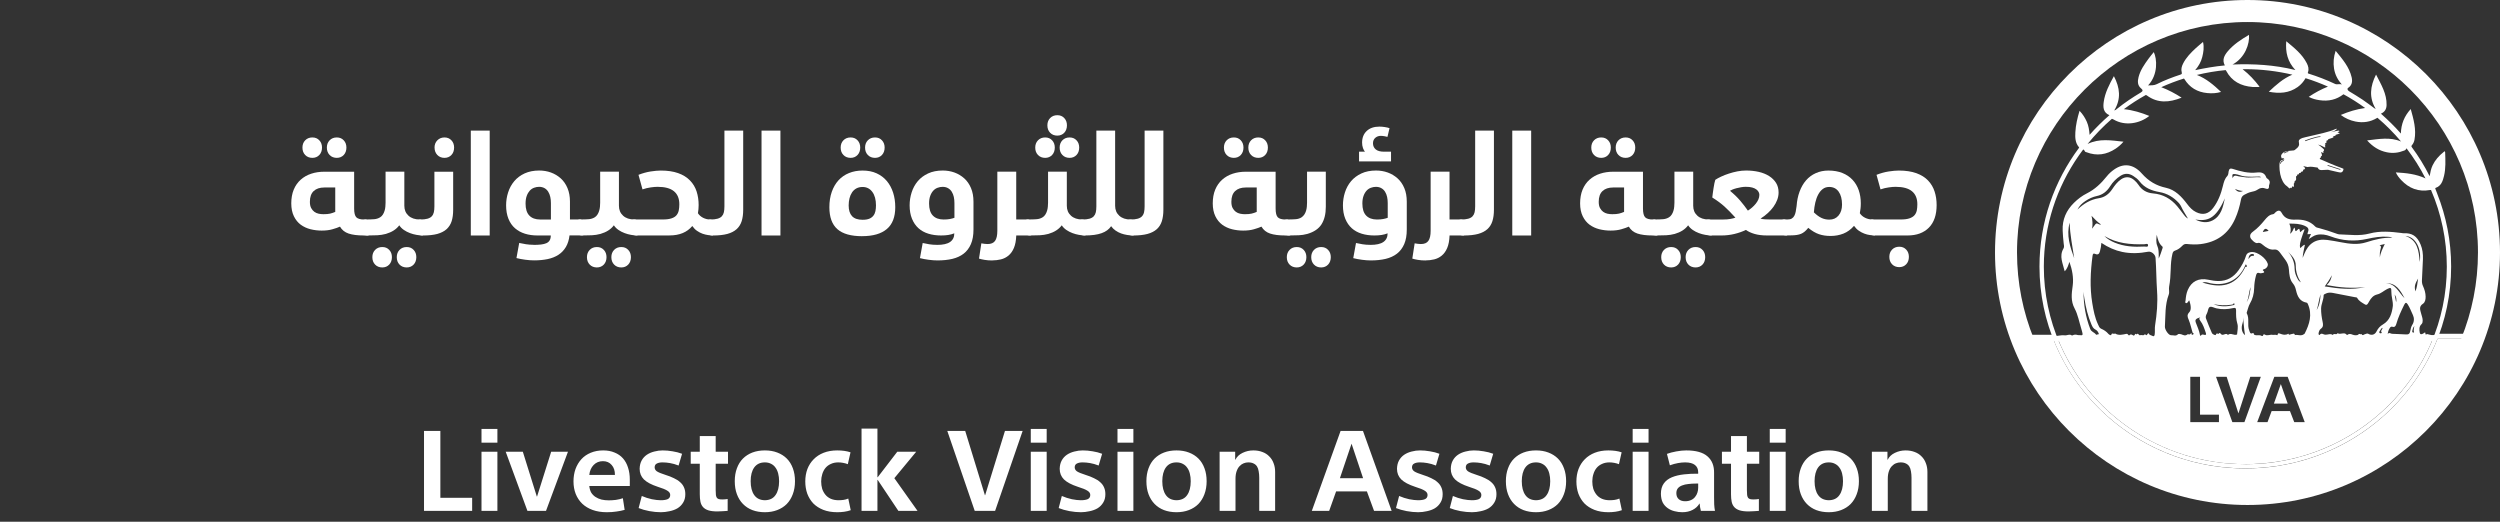
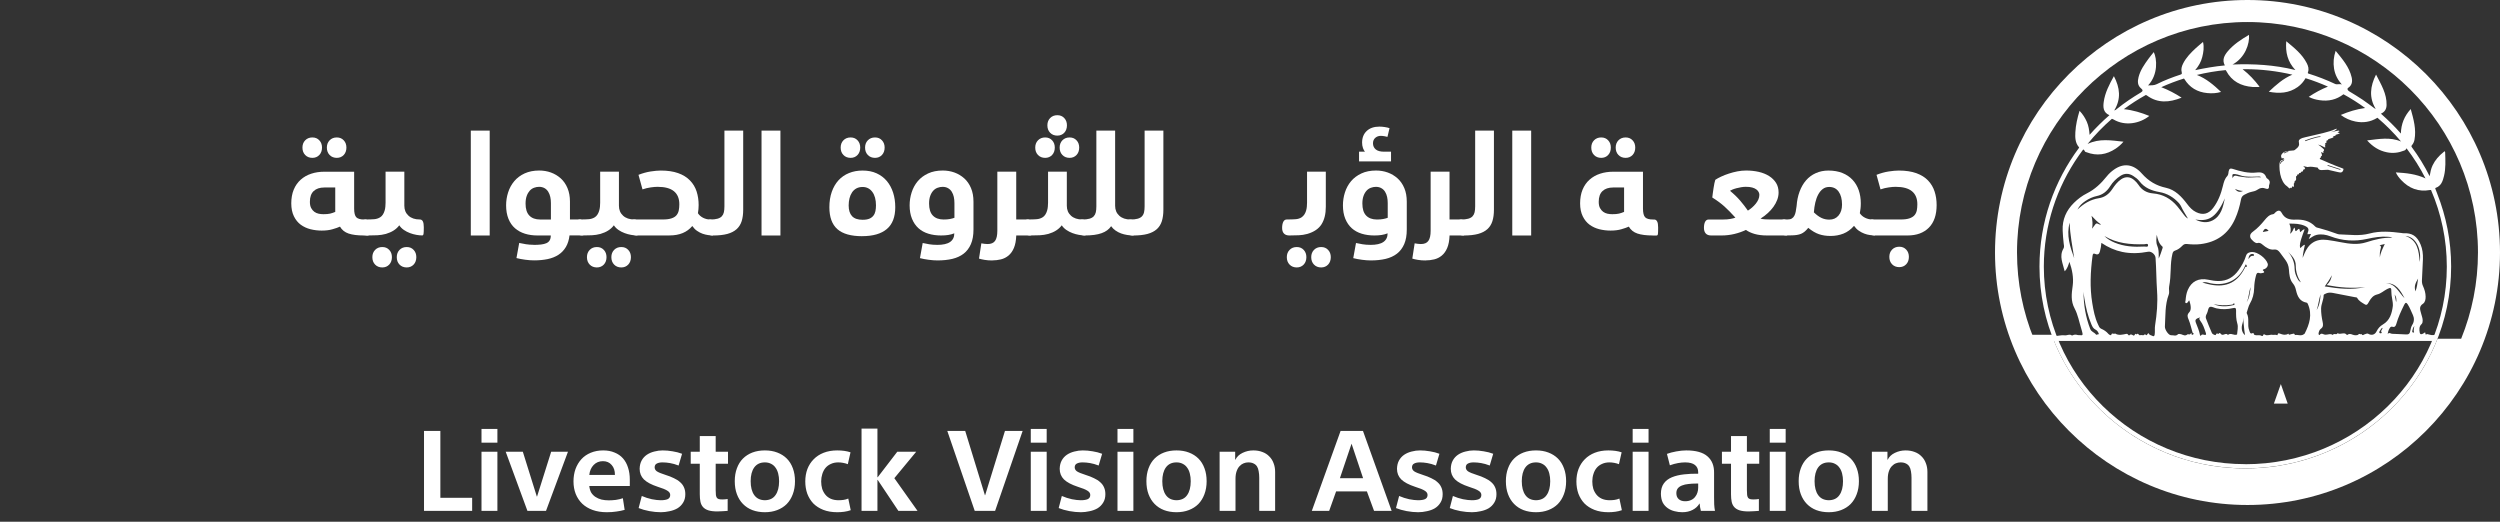
<svg xmlns="http://www.w3.org/2000/svg" width="230" height="48" viewBox="0 0 230 48" fill="none">
  <rect x="0" y="0" width="230" height="48" fill="#333333" stroke="none" />
  <path d="M33.471 21.663C32.887 21.663 32.421 21.604 32.07 21.486C31.719 21.368 31.455 21.155 31.278 20.849C31.11 20.927 30.88 21.009 30.593 21.09C30.307 21.174 29.973 21.214 29.591 21.214C29.243 21.214 28.903 21.172 28.569 21.09C28.235 21.006 27.937 20.868 27.673 20.677C27.412 20.484 27.199 20.225 27.039 19.897C26.879 19.568 26.797 19.173 26.797 18.709C26.797 18.246 26.873 17.805 27.025 17.443C27.176 17.081 27.39 16.775 27.665 16.531C27.94 16.286 28.263 16.101 28.636 15.98C29.01 15.857 29.411 15.798 29.841 15.798H32.581V19.184C32.581 19.585 32.648 19.855 32.783 19.992C32.918 20.127 33.159 20.195 33.507 20.195H33.608C33.726 20.195 33.819 20.251 33.881 20.366C33.945 20.481 33.976 20.669 33.976 20.93C33.976 21.236 33.971 21.435 33.956 21.528C33.943 21.621 33.903 21.666 33.836 21.666H33.468L33.471 21.663ZM27.825 13.577C27.825 13.305 27.909 13.083 28.078 12.909C28.246 12.735 28.468 12.645 28.737 12.645C29.007 12.645 29.212 12.732 29.378 12.909C29.543 13.083 29.625 13.308 29.625 13.577C29.625 13.847 29.543 14.085 29.378 14.259C29.212 14.434 28.998 14.523 28.737 14.523C28.476 14.523 28.246 14.436 28.078 14.259C27.909 14.085 27.825 13.858 27.825 13.577ZM28.51 18.566C28.51 18.802 28.549 18.993 28.625 19.136C28.701 19.279 28.799 19.397 28.917 19.484C29.035 19.571 29.17 19.63 29.316 19.661C29.465 19.692 29.61 19.706 29.754 19.706C30.015 19.706 30.22 19.689 30.369 19.653C30.517 19.619 30.674 19.566 30.843 19.495V17.249H29.841C29.417 17.249 29.091 17.359 28.858 17.578C28.625 17.797 28.51 18.125 28.51 18.563V18.566ZM30.071 13.577C30.071 13.305 30.155 13.083 30.324 12.909C30.492 12.735 30.714 12.645 30.983 12.645C31.253 12.645 31.458 12.732 31.623 12.909C31.789 13.083 31.87 13.308 31.87 13.577C31.87 13.847 31.789 14.085 31.623 14.259C31.458 14.434 31.244 14.523 30.983 14.523C30.722 14.523 30.492 14.436 30.324 14.259C30.155 14.085 30.071 13.858 30.071 13.577Z" fill="white" />
  <path d="M36.73 20.731C36.461 21.099 36.048 21.36 35.501 21.52C35.231 21.59 34.97 21.632 34.72 21.643C34.47 21.657 34.175 21.663 33.839 21.663C33.628 21.663 33.465 21.604 33.35 21.486C33.235 21.368 33.179 21.194 33.179 20.967C33.179 20.714 33.218 20.52 33.294 20.388C33.37 20.256 33.476 20.192 33.611 20.192C33.956 20.192 34.231 20.183 34.428 20.166C34.627 20.15 34.807 20.093 34.967 19.995C35.068 19.933 35.152 19.852 35.22 19.745C35.287 19.641 35.34 19.526 35.377 19.403C35.416 19.279 35.442 19.153 35.453 19.021C35.464 18.889 35.472 18.768 35.472 18.653V15.792H37.199V18.931C37.199 19.307 37.325 19.61 37.581 19.843C37.834 20.077 38.182 20.192 38.623 20.192C38.749 20.192 38.842 20.248 38.9 20.363C38.959 20.478 38.99 20.66 38.99 20.913C38.99 21.219 38.982 21.421 38.965 21.517C38.948 21.612 38.909 21.66 38.85 21.66C38.69 21.66 38.51 21.643 38.311 21.607C38.111 21.573 37.912 21.517 37.716 21.444C37.516 21.371 37.331 21.273 37.157 21.155C36.983 21.037 36.843 20.894 36.733 20.728L36.73 20.731ZM34.257 23.659C34.257 23.387 34.341 23.165 34.51 22.991C34.678 22.817 34.9 22.727 35.169 22.727C35.439 22.727 35.644 22.814 35.809 22.991C35.975 23.165 36.056 23.389 36.056 23.659C36.056 23.928 35.975 24.167 35.809 24.341C35.644 24.515 35.43 24.605 35.169 24.605C34.908 24.605 34.678 24.518 34.51 24.341C34.341 24.167 34.257 23.94 34.257 23.659ZM36.503 23.659C36.503 23.387 36.587 23.165 36.755 22.991C36.924 22.817 37.146 22.727 37.415 22.727C37.685 22.727 37.89 22.814 38.055 22.991C38.221 23.165 38.302 23.389 38.302 23.659C38.302 23.928 38.221 24.167 38.055 24.341C37.89 24.515 37.676 24.605 37.415 24.605C37.154 24.605 36.924 24.518 36.755 24.341C36.587 24.167 36.503 23.94 36.503 23.659Z" fill="white" />
-   <path d="M38.67 20.195C38.931 20.195 39.151 20.169 39.325 20.122C39.499 20.074 39.631 19.998 39.723 19.9C39.816 19.799 39.88 19.675 39.914 19.526C39.948 19.378 39.965 19.198 39.965 18.987V15.798H41.691V19.302C41.691 19.714 41.644 20.062 41.551 20.352C41.458 20.641 41.304 20.882 41.088 21.082C40.871 21.278 40.585 21.424 40.231 21.523C39.875 21.618 39.431 21.666 38.898 21.666C38.679 21.666 38.513 21.607 38.404 21.489C38.294 21.371 38.238 21.197 38.238 20.969C38.238 20.725 38.275 20.534 38.345 20.399C38.418 20.265 38.524 20.195 38.668 20.195H38.67ZM39.976 13.577C39.976 13.305 40.063 13.083 40.237 12.909C40.411 12.735 40.627 12.645 40.891 12.645C41.155 12.645 41.366 12.732 41.531 12.909C41.697 13.083 41.778 13.308 41.778 13.577C41.778 13.847 41.697 14.085 41.531 14.259C41.366 14.434 41.152 14.523 40.891 14.523C40.63 14.523 40.4 14.434 40.231 14.254C40.063 14.074 39.979 13.85 39.979 13.577H39.976Z" fill="white" />
  <path d="M45.052 12.016V21.666H43.314V12.016H45.052Z" fill="white" />
  <path d="M49.086 22.53C49.339 22.53 49.566 22.519 49.766 22.497C49.965 22.474 50.131 22.432 50.268 22.373C50.403 22.311 50.504 22.224 50.571 22.109C50.639 21.994 50.672 21.845 50.672 21.663H49.454C49.03 21.663 48.643 21.61 48.294 21.5C47.944 21.39 47.638 21.225 47.382 21C47.124 20.778 46.924 20.489 46.778 20.133C46.635 19.779 46.562 19.363 46.562 18.892C46.562 18.482 46.624 18.083 46.748 17.699C46.871 17.314 47.059 16.969 47.312 16.668C47.565 16.365 47.885 16.129 48.269 15.952C48.654 15.778 49.1 15.688 49.608 15.688C49.99 15.688 50.35 15.75 50.687 15.871C51.023 15.994 51.324 16.174 51.588 16.41C51.849 16.646 52.057 16.943 52.208 17.303C52.36 17.662 52.436 18.078 52.436 18.549V20.189H53.348C53.466 20.189 53.559 20.248 53.62 20.366C53.685 20.484 53.716 20.675 53.716 20.936C53.716 21.233 53.702 21.427 53.676 21.52C53.651 21.612 53.618 21.657 53.575 21.657H52.396C52.346 22.078 52.233 22.435 52.059 22.727C51.885 23.019 51.658 23.258 51.374 23.443C51.091 23.625 50.762 23.757 50.386 23.836C50.01 23.914 49.594 23.954 49.137 23.954C48.884 23.954 48.609 23.934 48.32 23.895C48.028 23.855 47.758 23.805 47.514 23.743L47.767 22.351C47.96 22.396 48.168 22.435 48.387 22.469C48.606 22.502 48.839 22.522 49.086 22.522V22.53ZM48.351 18.723C48.351 19.223 48.466 19.591 48.699 19.832C48.932 20.074 49.263 20.195 49.695 20.195H50.684V18.684C50.684 18.482 50.664 18.294 50.627 18.12C50.588 17.946 50.526 17.786 50.437 17.64C50.347 17.497 50.232 17.384 50.089 17.305C49.945 17.227 49.78 17.188 49.594 17.188C49.443 17.188 49.291 17.216 49.137 17.272C48.985 17.328 48.85 17.418 48.738 17.541C48.626 17.665 48.53 17.825 48.46 18.021C48.387 18.218 48.353 18.454 48.353 18.723H48.351Z" fill="white" />
  <path d="M56.473 20.731C56.203 21.099 55.791 21.36 55.243 21.52C54.974 21.59 54.713 21.632 54.463 21.643C54.213 21.657 53.918 21.663 53.581 21.663C53.371 21.663 53.208 21.604 53.093 21.486C52.977 21.368 52.921 21.194 52.921 20.967C52.921 20.714 52.961 20.52 53.036 20.388C53.112 20.256 53.219 20.192 53.354 20.192C53.699 20.192 53.974 20.183 54.171 20.166C54.37 20.15 54.55 20.093 54.71 19.995C54.811 19.933 54.895 19.852 54.962 19.745C55.03 19.641 55.083 19.526 55.12 19.403C55.159 19.279 55.184 19.153 55.196 19.021C55.207 18.889 55.215 18.768 55.215 18.653V15.792H56.942V18.931C56.942 19.307 57.068 19.61 57.324 19.843C57.576 20.077 57.924 20.192 58.365 20.192C58.492 20.192 58.584 20.248 58.643 20.363C58.702 20.478 58.733 20.66 58.733 20.913C58.733 21.219 58.724 21.421 58.708 21.517C58.691 21.612 58.651 21.66 58.593 21.66C58.433 21.66 58.253 21.643 58.053 21.607C57.854 21.573 57.655 21.517 57.458 21.444C57.259 21.371 57.074 21.273 56.9 21.155C56.726 21.037 56.585 20.894 56.476 20.728L56.473 20.731ZM53.999 23.659C53.999 23.387 54.084 23.165 54.252 22.991C54.421 22.817 54.642 22.727 54.912 22.727C55.181 22.727 55.386 22.814 55.552 22.991C55.718 23.165 55.799 23.389 55.799 23.659C55.799 23.928 55.718 24.167 55.552 24.341C55.386 24.515 55.173 24.605 54.912 24.605C54.651 24.605 54.421 24.518 54.252 24.341C54.084 24.167 53.999 23.94 53.999 23.659ZM56.245 23.659C56.245 23.387 56.33 23.165 56.498 22.991C56.667 22.817 56.888 22.727 57.158 22.727C57.428 22.727 57.632 22.814 57.798 22.991C57.964 23.165 58.045 23.389 58.045 23.659C58.045 23.928 57.964 24.167 57.798 24.341C57.632 24.515 57.419 24.605 57.158 24.605C56.897 24.605 56.667 24.518 56.498 24.341C56.33 24.167 56.245 23.94 56.245 23.659Z" fill="white" />
  <path d="M58.59 21.663C58.404 21.663 58.247 21.61 58.121 21.506C57.995 21.402 57.93 21.222 57.93 20.967C57.93 20.784 57.961 20.607 58.02 20.442C58.079 20.276 58.194 20.192 58.362 20.192H60.976C61.307 20.192 61.574 20.158 61.782 20.088C61.99 20.018 62.144 19.919 62.245 19.793C62.346 19.667 62.413 19.521 62.447 19.352C62.481 19.187 62.498 18.998 62.498 18.788C62.498 18.263 62.332 17.864 62.004 17.595C61.672 17.322 61.17 17.188 60.493 17.188C60.325 17.188 60.114 17.204 59.864 17.241C59.614 17.275 59.362 17.336 59.109 17.424L58.741 16.084C59.123 15.935 59.494 15.832 59.859 15.775C60.221 15.719 60.535 15.691 60.796 15.691C61.414 15.691 61.945 15.77 62.388 15.927C62.832 16.084 63.197 16.309 63.48 16.604C63.764 16.896 63.966 17.235 64.09 17.62C64.213 18.005 64.275 18.42 64.275 18.866C64.275 19.119 64.252 19.369 64.21 19.616C64.32 19.79 64.48 19.931 64.685 20.037C64.893 20.141 65.114 20.195 65.35 20.195C65.451 20.195 65.524 20.242 65.572 20.338C65.62 20.433 65.642 20.63 65.642 20.927C65.642 21.093 65.642 21.225 65.637 21.32C65.631 21.416 65.628 21.483 65.625 21.522C65.62 21.562 65.614 21.595 65.606 21.621C65.597 21.646 65.589 21.66 65.58 21.66C65.446 21.66 65.297 21.649 65.137 21.626C64.977 21.604 64.808 21.562 64.637 21.503C64.463 21.441 64.295 21.354 64.129 21.239C63.963 21.127 63.817 20.975 63.691 20.793C63.208 21.371 62.512 21.66 61.597 21.66H58.59V21.663Z" fill="white" />
  <path d="M65.353 20.195C65.614 20.195 65.833 20.169 66.007 20.122C66.181 20.074 66.313 19.998 66.406 19.9C66.499 19.799 66.563 19.675 66.597 19.526C66.63 19.378 66.647 19.198 66.647 18.987V12.016H68.374V19.302C68.374 19.703 68.326 20.051 68.234 20.346C68.141 20.638 67.987 20.885 67.77 21.082C67.554 21.278 67.268 21.424 66.914 21.522C66.557 21.618 66.114 21.666 65.58 21.666C65.37 21.666 65.207 21.607 65.092 21.489C64.977 21.371 64.921 21.197 64.921 20.969C64.921 20.717 64.96 20.523 65.036 20.391C65.112 20.259 65.218 20.195 65.353 20.195Z" fill="white" />
  <path d="M71.799 12.016V21.666H70.061V12.016H71.799Z" fill="white" />
  <path d="M79.321 21.73C78.287 21.73 77.527 21.514 77.038 21.082C76.547 20.649 76.302 19.976 76.302 19.066C76.302 18.541 76.376 18.069 76.524 17.648C76.673 17.227 76.881 16.873 77.145 16.584C77.409 16.295 77.731 16.073 78.108 15.921C78.484 15.767 78.899 15.691 79.357 15.691C79.848 15.691 80.278 15.775 80.651 15.947C81.025 16.118 81.336 16.354 81.589 16.654C81.842 16.957 82.035 17.314 82.167 17.724C82.299 18.137 82.364 18.583 82.364 19.063C82.364 19.964 82.106 20.635 81.589 21.07C81.073 21.508 80.317 21.727 79.318 21.727L79.321 21.73ZM77.341 13.577C77.341 13.305 77.425 13.083 77.594 12.909C77.762 12.735 77.984 12.645 78.254 12.645C78.523 12.645 78.728 12.732 78.894 12.909C79.059 13.083 79.141 13.308 79.141 13.577C79.141 13.847 79.059 14.085 78.894 14.259C78.728 14.434 78.515 14.523 78.254 14.523C77.993 14.523 77.762 14.436 77.594 14.259C77.425 14.085 77.341 13.858 77.341 13.577ZM79.36 20.22C79.613 20.22 79.817 20.186 79.975 20.122C80.132 20.057 80.255 19.964 80.348 19.846C80.441 19.729 80.505 19.588 80.539 19.425C80.573 19.262 80.59 19.085 80.59 18.895C80.59 18.37 80.477 17.957 80.253 17.654C80.028 17.351 79.731 17.202 79.357 17.202C79.138 17.202 78.947 17.247 78.787 17.334C78.627 17.421 78.492 17.544 78.388 17.701C78.282 17.859 78.203 18.041 78.153 18.246C78.102 18.451 78.077 18.673 78.077 18.909C78.077 19.338 78.181 19.664 78.388 19.886C78.596 20.108 78.919 20.22 79.36 20.22ZM79.587 13.577C79.587 13.305 79.671 13.083 79.84 12.909C80.008 12.735 80.23 12.645 80.5 12.645C80.769 12.645 80.974 12.732 81.14 12.909C81.305 13.083 81.387 13.308 81.387 13.577C81.387 13.847 81.305 14.085 81.14 14.259C80.974 14.434 80.761 14.523 80.5 14.523C80.239 14.523 80.008 14.436 79.84 14.259C79.671 14.085 79.587 13.858 79.587 13.577Z" fill="white" />
  <path d="M86.21 22.53C86.752 22.53 87.151 22.441 87.409 22.261C87.667 22.081 87.796 21.817 87.796 21.466C87.62 21.537 87.431 21.587 87.238 21.618C87.044 21.649 86.822 21.663 86.578 21.663C86.154 21.663 85.767 21.61 85.41 21.5C85.053 21.39 84.75 21.222 84.498 20.995C84.245 20.767 84.046 20.478 83.903 20.127C83.759 19.776 83.686 19.366 83.686 18.892C83.686 18.482 83.748 18.083 83.872 17.699C83.995 17.314 84.18 16.971 84.43 16.674C84.68 16.376 84.997 16.138 85.382 15.958C85.767 15.778 86.216 15.688 86.732 15.688C87.114 15.688 87.474 15.75 87.811 15.871C88.147 15.994 88.448 16.174 88.712 16.41C88.973 16.646 89.181 16.943 89.332 17.303C89.484 17.662 89.56 18.078 89.56 18.549V21.124C89.56 21.649 89.481 22.092 89.324 22.457C89.167 22.82 88.945 23.114 88.658 23.336C88.372 23.558 88.024 23.718 87.617 23.816C87.21 23.912 86.758 23.959 86.258 23.959C86.005 23.959 85.73 23.94 85.441 23.9C85.149 23.861 84.879 23.811 84.635 23.749L84.888 22.356C85.082 22.401 85.287 22.441 85.497 22.474C85.708 22.508 85.946 22.527 86.207 22.527L86.21 22.53ZM85.475 18.723C85.475 19.223 85.59 19.591 85.823 19.832C86.056 20.074 86.387 20.195 86.82 20.195C87.038 20.195 87.229 20.18 87.389 20.15C87.549 20.119 87.69 20.082 87.808 20.037V18.684C87.808 18.482 87.788 18.294 87.752 18.12C87.712 17.946 87.653 17.788 87.566 17.648C87.482 17.508 87.367 17.395 87.224 17.314C87.081 17.23 86.912 17.19 86.716 17.19C86.564 17.19 86.412 17.218 86.258 17.275C86.106 17.331 85.972 17.421 85.859 17.544C85.747 17.668 85.651 17.828 85.581 18.024C85.508 18.221 85.475 18.457 85.475 18.726V18.723Z" fill="white" />
  <path d="M91.286 23.962C91.033 23.962 90.8 23.945 90.587 23.909C90.376 23.875 90.202 23.833 90.068 23.791L90.284 22.387C90.385 22.404 90.483 22.421 90.576 22.432C90.668 22.446 90.761 22.452 90.854 22.452C91.174 22.452 91.407 22.356 91.544 22.163C91.685 21.969 91.755 21.66 91.755 21.23V15.795H93.493V20.192H94.56C94.678 20.192 94.77 20.251 94.832 20.369C94.894 20.486 94.927 20.677 94.927 20.939C94.927 21.228 94.916 21.419 94.897 21.517C94.874 21.612 94.84 21.66 94.79 21.66H93.496C93.479 22.132 93.406 22.516 93.279 22.814C93.153 23.111 92.985 23.345 92.777 23.516C92.569 23.687 92.336 23.802 92.078 23.864C91.82 23.926 91.556 23.957 91.286 23.957V23.962Z" fill="white" />
  <path d="M97.679 20.731C97.409 21.099 96.996 21.36 96.449 21.52C96.18 21.59 95.918 21.632 95.668 21.643C95.419 21.657 95.124 21.663 94.787 21.663C94.576 21.663 94.414 21.604 94.299 21.486C94.183 21.368 94.127 21.194 94.127 20.967C94.127 20.714 94.166 20.52 94.242 20.388C94.318 20.256 94.425 20.192 94.559 20.192C94.905 20.192 95.18 20.183 95.376 20.166C95.576 20.15 95.756 20.093 95.916 19.995C96.017 19.933 96.101 19.852 96.168 19.745C96.236 19.641 96.289 19.526 96.326 19.403C96.365 19.279 96.39 19.153 96.401 19.021C96.412 18.889 96.421 18.768 96.421 18.653V15.792H98.148V18.931C98.148 19.307 98.274 19.61 98.529 19.843C98.782 20.077 99.13 20.192 99.571 20.192C99.697 20.192 99.79 20.248 99.849 20.363C99.908 20.478 99.939 20.66 99.939 20.913C99.939 21.219 99.93 21.421 99.913 21.517C99.897 21.612 99.857 21.66 99.798 21.66C99.638 21.66 99.459 21.643 99.259 21.607C99.06 21.573 98.861 21.517 98.664 21.444C98.465 21.371 98.279 21.273 98.105 21.155C97.931 21.037 97.791 20.894 97.681 20.728L97.679 20.731ZM95.242 13.577C95.242 13.305 95.326 13.083 95.495 12.909C95.663 12.735 95.885 12.645 96.154 12.645C96.424 12.645 96.629 12.732 96.794 12.909C96.96 13.083 97.041 13.308 97.041 13.577C97.041 13.847 96.96 14.085 96.794 14.259C96.629 14.434 96.415 14.523 96.154 14.523C95.893 14.523 95.663 14.436 95.495 14.259C95.326 14.085 95.242 13.858 95.242 13.577ZM96.359 11.53C96.359 11.258 96.443 11.036 96.612 10.862C96.78 10.688 97.002 10.598 97.272 10.598C97.541 10.598 97.746 10.685 97.912 10.862C98.077 11.036 98.159 11.261 98.159 11.53C98.159 11.8 98.077 12.039 97.912 12.213C97.746 12.387 97.533 12.477 97.272 12.477C97.01 12.477 96.78 12.39 96.612 12.213C96.443 12.039 96.359 11.811 96.359 11.53ZM97.488 13.577C97.488 13.305 97.572 13.083 97.74 12.909C97.909 12.735 98.131 12.645 98.4 12.645C98.67 12.645 98.875 12.732 99.04 12.909C99.206 13.083 99.287 13.308 99.287 13.577C99.287 13.847 99.206 14.085 99.04 14.259C98.875 14.434 98.661 14.523 98.4 14.523C98.139 14.523 97.909 14.436 97.74 14.259C97.572 14.085 97.488 13.858 97.488 13.577Z" fill="white" />
  <path d="M99.571 20.195C99.832 20.195 100.051 20.169 100.225 20.122C100.399 20.074 100.531 19.998 100.624 19.9C100.717 19.799 100.781 19.675 100.815 19.526C100.849 19.378 100.865 19.198 100.865 18.987V12.016H102.592V18.934C102.592 19.31 102.718 19.613 102.974 19.846C103.227 20.079 103.575 20.195 104.015 20.195C104.142 20.195 104.234 20.251 104.293 20.366C104.352 20.481 104.383 20.663 104.383 20.916C104.383 21.222 104.375 21.424 104.358 21.52C104.341 21.615 104.302 21.663 104.243 21.663C104.083 21.663 103.903 21.649 103.704 21.618C103.504 21.587 103.316 21.539 103.14 21.475C102.963 21.41 102.791 21.323 102.631 21.211C102.471 21.101 102.337 20.966 102.224 20.809C102.031 21.099 101.739 21.312 101.348 21.452C100.958 21.593 100.444 21.663 99.801 21.663C99.591 21.663 99.428 21.604 99.313 21.486C99.198 21.368 99.142 21.194 99.142 20.966C99.142 20.739 99.178 20.543 99.248 20.402C99.321 20.262 99.428 20.192 99.571 20.192V20.195Z" fill="white" />
  <path d="M104.01 20.195C104.271 20.195 104.49 20.169 104.664 20.122C104.838 20.074 104.97 19.998 105.063 19.9C105.155 19.799 105.22 19.675 105.253 19.526C105.287 19.378 105.304 19.198 105.304 18.987V12.016H107.031V19.302C107.031 19.703 106.983 20.051 106.89 20.346C106.798 20.638 106.643 20.885 106.427 21.082C106.211 21.278 105.924 21.424 105.571 21.522C105.214 21.618 104.771 21.666 104.237 21.666C104.027 21.666 103.864 21.607 103.749 21.489C103.634 21.371 103.577 21.197 103.577 20.969C103.577 20.717 103.617 20.523 103.692 20.391C103.768 20.259 103.875 20.195 104.01 20.195Z" fill="white" />
-   <path d="M118.247 21.663C117.663 21.663 117.197 21.604 116.846 21.486C116.495 21.368 116.231 21.155 116.054 20.849C115.886 20.927 115.655 21.009 115.369 21.09C115.083 21.174 114.749 21.214 114.367 21.214C114.019 21.214 113.679 21.172 113.345 21.09C113.011 21.006 112.713 20.868 112.449 20.677C112.188 20.484 111.975 20.225 111.815 19.897C111.655 19.568 111.573 19.173 111.573 18.709C111.573 18.246 111.649 17.805 111.801 17.443C111.952 17.081 112.166 16.775 112.441 16.531C112.716 16.286 113.039 16.101 113.412 15.98C113.786 15.857 114.187 15.798 114.617 15.798H117.357V19.184C117.357 19.585 117.424 19.855 117.559 19.992C117.694 20.127 117.935 20.195 118.283 20.195H118.384C118.502 20.195 118.595 20.251 118.657 20.366C118.721 20.481 118.752 20.669 118.752 20.93C118.752 21.236 118.746 21.435 118.732 21.528C118.718 21.621 118.679 21.666 118.612 21.666H118.244L118.247 21.663ZM112.601 13.577C112.601 13.305 112.685 13.083 112.853 12.909C113.022 12.735 113.244 12.645 113.513 12.645C113.783 12.645 113.988 12.732 114.153 12.909C114.319 13.083 114.4 13.308 114.4 13.577C114.4 13.847 114.319 14.085 114.153 14.259C113.988 14.434 113.774 14.523 113.513 14.523C113.252 14.523 113.022 14.436 112.853 14.259C112.685 14.085 112.601 13.858 112.601 13.577ZM113.286 18.566C113.286 18.802 113.325 18.993 113.401 19.136C113.477 19.279 113.575 19.397 113.693 19.484C113.811 19.571 113.946 19.63 114.092 19.661C114.24 19.692 114.386 19.706 114.53 19.706C114.791 19.706 114.996 19.689 115.144 19.653C115.293 19.619 115.45 19.566 115.619 19.495V17.249H114.617C114.193 17.249 113.867 17.359 113.634 17.578C113.401 17.797 113.286 18.125 113.286 18.563V18.566ZM114.847 13.577C114.847 13.305 114.931 13.083 115.099 12.909C115.268 12.735 115.49 12.645 115.759 12.645C116.029 12.645 116.234 12.732 116.399 12.909C116.565 13.083 116.646 13.308 116.646 13.577C116.646 13.847 116.565 14.085 116.399 14.259C116.234 14.434 116.02 14.523 115.759 14.523C115.498 14.523 115.268 14.436 115.099 14.259C114.931 14.085 114.847 13.858 114.847 13.577Z" fill="white" />
  <path d="M118.614 21.663C118.404 21.663 118.241 21.604 118.126 21.486C118.011 21.368 117.955 21.194 117.955 20.967C117.955 20.739 117.991 20.554 118.061 20.408C118.134 20.265 118.241 20.192 118.384 20.192C118.729 20.192 119.005 20.183 119.21 20.166C119.412 20.15 119.591 20.093 119.743 19.995C119.844 19.925 119.928 19.841 119.996 19.74C120.063 19.639 120.116 19.526 120.153 19.406C120.192 19.282 120.217 19.156 120.229 19.024C120.24 18.892 120.248 18.771 120.248 18.656V15.795H121.975V19.024C121.975 19.681 121.843 20.217 121.582 20.633C121.321 21.048 120.883 21.343 120.276 21.52C120.015 21.59 119.757 21.632 119.502 21.643C119.249 21.657 118.951 21.663 118.614 21.663ZM118.387 23.659C118.387 23.387 118.471 23.165 118.64 22.991C118.808 22.817 119.03 22.727 119.299 22.727C119.569 22.727 119.774 22.814 119.94 22.991C120.105 23.165 120.187 23.389 120.187 23.659C120.187 23.928 120.105 24.167 119.94 24.341C119.774 24.515 119.56 24.605 119.299 24.605C119.038 24.605 118.808 24.518 118.64 24.341C118.471 24.167 118.387 23.94 118.387 23.659ZM120.633 23.659C120.633 23.387 120.717 23.165 120.886 22.991C121.054 22.817 121.276 22.727 121.545 22.727C121.815 22.727 122.02 22.814 122.186 22.991C122.351 23.165 122.433 23.389 122.433 23.659C122.433 23.928 122.351 24.167 122.186 24.341C122.02 24.515 121.807 24.605 121.545 24.605C121.284 24.605 121.054 24.518 120.886 24.341C120.717 24.167 120.633 23.94 120.633 23.659Z" fill="white" />
  <path d="M126.074 22.53C126.616 22.53 127.015 22.441 127.273 22.261C127.531 22.081 127.66 21.817 127.66 21.466C127.483 21.537 127.295 21.587 127.102 21.618C126.908 21.649 126.686 21.663 126.442 21.663C126.018 21.663 125.63 21.61 125.274 21.5C124.917 21.39 124.614 21.222 124.361 20.995C124.109 20.767 123.909 20.478 123.766 20.127C123.623 19.776 123.55 19.366 123.55 18.892C123.55 18.482 123.612 18.083 123.735 17.699C123.859 17.314 124.044 16.971 124.294 16.674C124.544 16.376 124.861 16.138 125.246 15.958C125.63 15.778 126.08 15.688 126.596 15.688C126.978 15.688 127.337 15.75 127.674 15.871C128.011 15.994 128.312 16.174 128.576 16.41C128.837 16.646 129.044 16.943 129.196 17.303C129.348 17.662 129.423 18.078 129.423 18.549V21.124C129.423 21.649 129.345 22.092 129.188 22.457C129.03 22.82 128.809 23.114 128.522 23.336C128.236 23.558 127.888 23.718 127.481 23.816C127.073 23.912 126.621 23.959 126.122 23.959C125.869 23.959 125.594 23.94 125.305 23.9C125.013 23.861 124.743 23.811 124.499 23.749L124.752 22.356C124.945 22.401 125.15 22.441 125.361 22.474C125.571 22.508 125.81 22.527 126.071 22.527L126.074 22.53ZM125.58 13.959C125.512 13.889 125.451 13.777 125.395 13.625C125.338 13.47 125.313 13.302 125.313 13.12C125.313 12.673 125.454 12.317 125.737 12.05C126.021 11.783 126.411 11.648 126.911 11.648C127.054 11.648 127.214 11.662 127.394 11.688C127.57 11.713 127.719 11.749 127.837 11.792L127.646 12.592C127.587 12.575 127.495 12.555 127.374 12.533C127.25 12.51 127.135 12.499 127.026 12.499C126.832 12.499 126.664 12.561 126.526 12.681C126.386 12.805 126.315 12.971 126.315 13.181C126.315 13.417 126.4 13.605 126.568 13.746C126.737 13.886 126.992 13.956 127.329 13.956H127.975V14.849H125.032V13.956H125.577L125.58 13.959ZM125.338 18.723C125.338 19.223 125.454 19.591 125.687 19.832C125.92 20.074 126.251 20.195 126.683 20.195C126.902 20.195 127.093 20.18 127.253 20.149C127.413 20.119 127.554 20.082 127.671 20.037V18.684C127.671 18.482 127.652 18.294 127.615 18.12C127.576 17.946 127.517 17.788 127.43 17.648C127.346 17.508 127.231 17.395 127.088 17.314C126.944 17.23 126.776 17.19 126.579 17.19C126.428 17.19 126.276 17.218 126.122 17.275C125.97 17.331 125.835 17.421 125.723 17.544C125.611 17.668 125.515 17.828 125.445 18.024C125.372 18.221 125.338 18.457 125.338 18.726V18.723Z" fill="white" />
  <path d="M131.15 23.962C130.897 23.962 130.664 23.945 130.451 23.909C130.24 23.875 130.066 23.833 129.932 23.791L130.148 22.387C130.249 22.404 130.347 22.421 130.44 22.432C130.532 22.446 130.625 22.452 130.718 22.452C131.038 22.452 131.271 22.356 131.408 22.163C131.549 21.969 131.619 21.66 131.619 21.23V15.795H133.357V20.192H134.424C134.542 20.192 134.634 20.251 134.696 20.369C134.758 20.486 134.791 20.677 134.791 20.939C134.791 21.228 134.78 21.419 134.761 21.517C134.738 21.612 134.704 21.66 134.654 21.66H133.36C133.343 22.132 133.27 22.516 133.143 22.814C133.017 23.111 132.849 23.345 132.641 23.516C132.433 23.687 132.2 23.802 131.942 23.864C131.684 23.926 131.42 23.957 131.15 23.957V23.962Z" fill="white" />
  <path d="M134.421 20.195C134.682 20.195 134.901 20.169 135.075 20.122C135.249 20.074 135.381 19.998 135.474 19.9C135.566 19.799 135.631 19.675 135.665 19.526C135.698 19.378 135.715 19.198 135.715 18.987V12.016H137.442V19.302C137.442 19.703 137.394 20.051 137.301 20.346C137.209 20.638 137.054 20.885 136.838 21.082C136.622 21.278 136.336 21.424 135.982 21.522C135.625 21.618 135.182 21.666 134.648 21.666C134.438 21.666 134.275 21.607 134.16 21.489C134.045 21.371 133.989 21.197 133.989 20.969C133.989 20.717 134.028 20.523 134.104 20.391C134.179 20.259 134.286 20.195 134.421 20.195Z" fill="white" />
  <path d="M140.867 12.016V21.666H139.129V12.016H140.867Z" fill="white" />
  <path d="M152.044 21.663C151.46 21.663 150.994 21.604 150.643 21.486C150.292 21.368 150.028 21.155 149.851 20.849C149.682 20.927 149.452 21.009 149.166 21.09C148.88 21.174 148.545 21.214 148.164 21.214C147.815 21.214 147.476 21.172 147.142 21.09C146.808 21.006 146.51 20.868 146.246 20.677C145.985 20.484 145.772 20.225 145.612 19.897C145.452 19.568 145.37 19.173 145.37 18.709C145.37 18.246 145.446 17.805 145.598 17.443C145.749 17.081 145.962 16.775 146.238 16.531C146.513 16.286 146.836 16.101 147.209 15.98C147.582 15.857 147.984 15.798 148.413 15.798H151.154V19.184C151.154 19.585 151.221 19.855 151.356 19.992C151.49 20.127 151.732 20.195 152.08 20.195H152.181C152.299 20.195 152.392 20.251 152.453 20.366C152.518 20.481 152.549 20.669 152.549 20.93C152.549 21.236 152.543 21.435 152.529 21.528C152.515 21.621 152.476 21.666 152.409 21.666H152.041L152.044 21.663ZM146.398 13.577C146.398 13.305 146.482 13.083 146.65 12.909C146.819 12.735 147.041 12.645 147.31 12.645C147.58 12.645 147.785 12.732 147.95 12.909C148.116 13.083 148.197 13.308 148.197 13.577C148.197 13.847 148.116 14.085 147.95 14.259C147.785 14.434 147.571 14.523 147.31 14.523C147.049 14.523 146.819 14.436 146.65 14.259C146.482 14.085 146.398 13.858 146.398 13.577ZM147.083 18.566C147.083 18.802 147.122 18.993 147.198 19.136C147.274 19.279 147.372 19.397 147.49 19.484C147.608 19.571 147.742 19.63 147.888 19.661C148.037 19.692 148.183 19.706 148.326 19.706C148.588 19.706 148.792 19.689 148.941 19.653C149.09 19.619 149.247 19.566 149.416 19.495V17.249H148.413C147.99 17.249 147.664 17.359 147.431 17.578C147.198 17.797 147.083 18.125 147.083 18.563V18.566ZM148.644 13.577C148.644 13.305 148.728 13.083 148.896 12.909C149.065 12.735 149.287 12.645 149.556 12.645C149.826 12.645 150.031 12.732 150.196 12.909C150.362 13.083 150.443 13.308 150.443 13.577C150.443 13.847 150.362 14.085 150.196 14.259C150.031 14.434 149.817 14.523 149.556 14.523C149.295 14.523 149.065 14.436 148.896 14.259C148.728 14.085 148.644 13.858 148.644 13.577Z" fill="white" />
-   <path d="M155.306 20.731C155.036 21.099 154.624 21.36 154.076 21.52C153.807 21.59 153.546 21.632 153.296 21.643C153.046 21.657 152.751 21.663 152.414 21.663C152.204 21.663 152.041 21.604 151.926 21.486C151.811 21.368 151.754 21.194 151.754 20.967C151.754 20.714 151.794 20.52 151.869 20.388C151.945 20.256 152.052 20.192 152.187 20.192C152.532 20.192 152.807 20.183 153.004 20.166C153.203 20.15 153.383 20.093 153.543 19.995C153.644 19.933 153.728 19.852 153.795 19.745C153.863 19.641 153.916 19.526 153.953 19.403C153.992 19.279 154.017 19.153 154.028 19.021C154.04 18.889 154.048 18.768 154.048 18.653V15.792H155.775V18.931C155.775 19.307 155.901 19.61 156.157 19.843C156.409 20.077 156.757 20.192 157.198 20.192C157.325 20.192 157.417 20.248 157.476 20.363C157.535 20.478 157.566 20.66 157.566 20.913C157.566 21.219 157.558 21.421 157.541 21.517C157.524 21.612 157.485 21.66 157.426 21.66C157.266 21.66 157.086 21.643 156.887 21.607C156.687 21.573 156.488 21.517 156.291 21.444C156.092 21.371 155.907 21.273 155.733 21.155C155.559 21.037 155.418 20.894 155.309 20.728L155.306 20.731ZM152.832 23.659C152.832 23.387 152.917 23.165 153.085 22.991C153.254 22.817 153.475 22.727 153.745 22.727C154.014 22.727 154.219 22.814 154.385 22.991C154.551 23.165 154.632 23.389 154.632 23.659C154.632 23.928 154.551 24.167 154.385 24.341C154.219 24.515 154.006 24.605 153.745 24.605C153.484 24.605 153.254 24.518 153.085 24.341C152.917 24.167 152.832 23.94 152.832 23.659ZM155.078 23.659C155.078 23.387 155.163 23.165 155.331 22.991C155.5 22.817 155.721 22.727 155.991 22.727C156.26 22.727 156.465 22.814 156.631 22.991C156.797 23.165 156.878 23.389 156.878 23.659C156.878 23.928 156.797 24.167 156.631 24.341C156.465 24.515 156.252 24.605 155.991 24.605C155.73 24.605 155.5 24.518 155.331 24.341C155.163 24.167 155.078 23.94 155.078 23.659Z" fill="white" />
  <path d="M157.423 21.663C157.204 21.663 157.038 21.601 156.929 21.48C156.819 21.357 156.763 21.188 156.763 20.969C156.763 20.717 156.802 20.523 156.878 20.391C156.954 20.259 157.061 20.195 157.196 20.195H158.54C158.785 20.195 159.006 20.178 159.2 20.141C159.394 20.107 159.545 20.068 159.658 20.023C159.456 19.804 159.273 19.613 159.113 19.445C158.953 19.279 158.796 19.128 158.644 18.993C158.493 18.858 158.327 18.723 158.15 18.591C157.973 18.459 157.765 18.319 157.53 18.17C157.538 18.083 157.552 17.96 157.575 17.802C157.594 17.645 157.619 17.482 157.645 17.317C157.67 17.151 157.698 16.997 157.726 16.856C157.754 16.716 157.782 16.612 157.808 16.542C157.951 16.446 158.13 16.348 158.347 16.247C158.563 16.146 158.796 16.053 159.051 15.972C159.304 15.888 159.568 15.82 159.837 15.767C160.107 15.714 160.379 15.688 160.649 15.688C161.056 15.688 161.441 15.73 161.803 15.812C162.165 15.896 162.482 16.023 162.754 16.194C163.024 16.365 163.237 16.576 163.395 16.823C163.552 17.073 163.63 17.367 163.63 17.71C163.63 17.937 163.588 18.162 163.504 18.386C163.42 18.608 163.302 18.824 163.156 19.029C163.007 19.234 162.833 19.431 162.628 19.613C162.426 19.796 162.204 19.964 161.968 20.113C162.069 20.147 162.213 20.169 162.392 20.178C162.575 20.186 162.724 20.192 162.841 20.192H164.136C164.254 20.192 164.346 20.248 164.408 20.363C164.473 20.478 164.504 20.669 164.504 20.941C164.504 21.247 164.495 21.444 164.478 21.531C164.461 21.618 164.422 21.663 164.363 21.663H162.575C162.126 21.663 161.738 21.615 161.415 21.52C161.09 21.424 160.826 21.301 160.624 21.152C160.32 21.301 159.972 21.424 159.582 21.52C159.192 21.615 158.796 21.663 158.389 21.663H157.426H157.423ZM160.646 17.185C160.494 17.185 160.343 17.199 160.188 17.224C160.037 17.249 159.891 17.28 159.756 17.317C159.621 17.351 159.501 17.393 159.394 17.435C159.287 17.48 159.209 17.519 159.158 17.553C159.52 17.85 159.835 18.153 160.096 18.459C160.357 18.765 160.595 19.072 160.806 19.378C160.932 19.299 161.059 19.203 161.188 19.094C161.314 18.984 161.429 18.866 161.53 18.74C161.631 18.614 161.713 18.482 161.772 18.347C161.831 18.212 161.862 18.069 161.862 17.92C161.862 17.842 161.839 17.758 161.797 17.671C161.755 17.584 161.685 17.502 161.587 17.429C161.488 17.356 161.362 17.294 161.205 17.252C161.047 17.207 160.859 17.188 160.64 17.188L160.646 17.185Z" fill="white" />
  <path d="M164.363 21.663C164.152 21.663 163.989 21.604 163.874 21.486C163.759 21.368 163.703 21.194 163.703 20.967C163.703 20.714 163.742 20.52 163.818 20.388C163.894 20.256 164.001 20.192 164.135 20.192H164.464C164.624 20.192 164.753 20.161 164.851 20.099C164.95 20.037 165.025 19.956 165.079 19.849C165.135 19.745 165.177 19.619 165.205 19.476C165.233 19.333 165.261 19.159 165.287 18.956C165.32 18.476 165.41 18.033 165.559 17.631C165.708 17.23 165.904 16.882 166.154 16.595C166.404 16.306 166.704 16.084 167.055 15.927C167.406 15.77 167.794 15.691 168.215 15.691C168.698 15.691 169.124 15.767 169.495 15.913C169.868 16.062 170.18 16.272 170.433 16.542C170.685 16.814 170.876 17.131 171.003 17.499C171.129 17.867 171.194 18.268 171.194 18.706C171.194 18.881 171.185 19.043 171.168 19.192C171.151 19.341 171.129 19.481 171.104 19.613C171.213 19.787 171.373 19.928 171.587 20.035C171.797 20.138 172.019 20.192 172.246 20.192C172.364 20.192 172.443 20.253 172.482 20.374C172.522 20.498 172.538 20.68 172.538 20.924C172.538 21.09 172.538 21.222 172.533 21.317C172.527 21.413 172.522 21.489 172.513 21.539C172.505 21.593 172.499 21.623 172.493 21.638C172.488 21.652 172.482 21.657 172.474 21.657C172.339 21.657 172.187 21.646 172.025 21.623C171.859 21.601 171.691 21.559 171.516 21.492C171.342 21.427 171.174 21.337 171.008 21.222C170.843 21.11 170.697 20.958 170.57 20.776C170.284 21.11 169.958 21.346 169.593 21.492C169.228 21.635 168.835 21.708 168.414 21.708C168.015 21.708 167.659 21.654 167.342 21.545C167.024 21.435 166.696 21.242 166.359 20.961C166.148 21.233 165.927 21.416 165.699 21.511C165.472 21.607 165.157 21.654 164.762 21.654H164.354L164.363 21.663ZM168.282 17.199C168.055 17.199 167.858 17.263 167.693 17.39C167.527 17.516 167.389 17.687 167.274 17.901C167.159 18.114 167.072 18.358 167.008 18.631C166.943 18.903 166.901 19.203 166.876 19.538C167.12 19.773 167.353 19.945 167.575 20.049C167.794 20.152 168.035 20.206 168.299 20.206C168.656 20.206 168.936 20.079 169.15 19.824C169.36 19.571 169.467 19.237 169.467 18.827C169.467 18.319 169.363 17.92 169.155 17.631C168.948 17.342 168.658 17.199 168.285 17.199H168.282Z" fill="white" />
  <path d="M172.485 21.663C172.3 21.663 172.143 21.61 172.016 21.506C171.89 21.402 171.825 21.222 171.825 20.967C171.825 20.784 171.856 20.607 171.915 20.442C171.974 20.276 172.089 20.192 172.258 20.192H174.872C175.203 20.192 175.467 20.158 175.672 20.088C175.874 20.018 176.028 19.922 176.135 19.799C176.242 19.675 176.309 19.529 176.346 19.358C176.379 19.187 176.396 18.996 176.396 18.788C176.396 18.263 176.23 17.864 175.902 17.595C175.571 17.322 175.068 17.188 174.392 17.188C174.223 17.188 174.012 17.204 173.763 17.241C173.513 17.275 173.26 17.336 173.007 17.424L172.64 16.084C173.021 15.935 173.392 15.832 173.757 15.775C174.119 15.719 174.434 15.691 174.695 15.691C175.321 15.691 175.857 15.773 176.306 15.933C176.755 16.096 177.115 16.323 177.39 16.615C177.665 16.907 177.864 17.244 177.985 17.626C178.109 18.007 178.17 18.42 178.17 18.866C178.17 19.768 177.935 20.458 177.46 20.941C176.986 21.421 176.332 21.663 175.495 21.663H172.488H172.485ZM173.819 23.631C173.819 23.359 173.903 23.137 174.071 22.963C174.24 22.789 174.462 22.699 174.731 22.699C175.001 22.699 175.206 22.786 175.371 22.963C175.537 23.137 175.618 23.361 175.618 23.631C175.618 23.9 175.537 24.139 175.371 24.313C175.206 24.487 174.992 24.577 174.731 24.577C174.47 24.577 174.24 24.49 174.071 24.313C173.903 24.139 173.819 23.912 173.819 23.631Z" fill="white" />
  <path d="M39.009 39.646H40.513V45.795H43.438V47H39.009V39.646ZM45.761 41.562V47H44.298V41.562H45.761ZM45.761 39.46V40.727H44.298V39.46H45.761ZM49.389 45.682H49.409L50.707 41.562H52.252L50.233 47H48.523L46.525 41.562H48.101L49.389 45.682ZM54.214 44.713C54.241 44.961 54.303 45.167 54.399 45.331C54.502 45.489 54.632 45.62 54.79 45.723C54.948 45.826 55.13 45.905 55.336 45.96C55.549 46.008 55.772 46.032 56.006 46.032C56.212 46.032 56.428 46.018 56.655 45.991C56.888 45.956 57.104 45.905 57.303 45.836L57.468 46.907C57.228 46.976 56.974 47.028 56.706 47.062C56.445 47.103 56.153 47.124 55.831 47.124C55.343 47.124 54.907 47.055 54.523 46.918C54.145 46.78 53.826 46.588 53.565 46.341C53.304 46.087 53.105 45.788 52.967 45.445C52.83 45.094 52.761 44.71 52.761 44.291C52.761 43.879 52.823 43.498 52.947 43.148C53.077 42.798 53.259 42.495 53.492 42.241C53.726 41.987 54.011 41.792 54.347 41.654C54.691 41.51 55.072 41.438 55.491 41.438C55.889 41.438 56.239 41.503 56.541 41.634C56.85 41.757 57.108 41.936 57.314 42.169C57.52 42.403 57.674 42.684 57.777 43.014C57.887 43.343 57.942 43.714 57.942 44.126V44.713H54.214ZM55.47 42.427C55.127 42.427 54.842 42.544 54.615 42.777C54.389 43.011 54.255 43.316 54.214 43.694H56.572C56.579 43.316 56.48 43.011 56.273 42.777C56.074 42.544 55.807 42.427 55.47 42.427ZM62.431 42.828C62.15 42.719 61.885 42.643 61.638 42.602C61.398 42.561 61.168 42.54 60.948 42.54C60.735 42.54 60.564 42.574 60.433 42.643C60.303 42.705 60.234 42.818 60.227 42.983C60.227 43.141 60.296 43.268 60.433 43.364C60.577 43.46 60.845 43.57 61.236 43.694C61.525 43.783 61.779 43.883 61.999 43.992C62.225 44.095 62.418 44.219 62.575 44.363C62.733 44.501 62.85 44.658 62.926 44.837C63.008 45.016 63.049 45.225 63.049 45.465C63.049 45.774 62.981 46.035 62.843 46.248C62.713 46.461 62.541 46.633 62.328 46.763C62.115 46.887 61.872 46.976 61.597 47.031C61.329 47.093 61.061 47.124 60.794 47.124C60.457 47.124 60.103 47.089 59.733 47.021C59.369 46.952 59.043 46.859 58.754 46.742L59.043 45.63C59.345 45.761 59.654 45.86 59.97 45.929C60.292 45.991 60.564 46.022 60.783 46.022C61.065 46.022 61.281 45.987 61.432 45.919C61.583 45.843 61.659 45.716 61.659 45.537C61.659 45.38 61.573 45.249 61.401 45.146C61.236 45.036 60.941 44.916 60.516 44.785C59.932 44.593 59.506 44.367 59.238 44.106C58.977 43.845 58.847 43.519 58.847 43.127C58.854 42.832 58.916 42.578 59.032 42.365C59.149 42.152 59.307 41.977 59.506 41.84C59.712 41.702 59.942 41.603 60.196 41.541C60.45 41.472 60.708 41.438 60.969 41.438C61.257 41.438 61.559 41.465 61.875 41.52C62.191 41.569 62.483 41.644 62.751 41.747L62.431 42.828ZM63.546 41.562H64.38V40.12H65.843V41.562H66.976V42.664H65.843V45.094C65.843 45.28 65.849 45.431 65.863 45.548C65.884 45.664 65.915 45.75 65.956 45.805C66.004 45.86 66.066 45.898 66.141 45.919C66.224 45.939 66.33 45.949 66.461 45.949C66.55 45.949 66.629 45.946 66.698 45.939C66.773 45.932 66.855 45.922 66.945 45.908V47C66.807 47.014 66.656 47.024 66.492 47.031C66.327 47.045 66.162 47.051 65.997 47.051C65.654 47.051 65.376 47.017 65.163 46.949C64.957 46.88 64.795 46.78 64.679 46.65C64.562 46.519 64.483 46.358 64.442 46.166C64.401 45.967 64.38 45.736 64.38 45.476V42.664H63.546V41.562ZM73.139 44.27C73.139 44.717 73.071 45.118 72.933 45.476C72.803 45.826 72.617 46.124 72.377 46.372C72.137 46.612 71.845 46.797 71.502 46.928C71.165 47.058 70.787 47.124 70.369 47.124C69.943 47.124 69.558 47.058 69.215 46.928C68.879 46.797 68.59 46.609 68.35 46.361C68.109 46.114 67.924 45.816 67.794 45.465C67.663 45.115 67.598 44.717 67.598 44.27C67.598 43.831 67.663 43.436 67.794 43.086C67.924 42.729 68.109 42.43 68.35 42.19C68.59 41.95 68.879 41.764 69.215 41.634C69.558 41.503 69.943 41.438 70.369 41.438C70.794 41.438 71.175 41.503 71.512 41.634C71.855 41.764 72.147 41.95 72.387 42.19C72.628 42.43 72.813 42.729 72.944 43.086C73.074 43.436 73.139 43.831 73.139 44.27ZM71.677 44.27C71.677 44.016 71.649 43.783 71.594 43.57C71.539 43.35 71.457 43.168 71.347 43.024C71.244 42.873 71.11 42.756 70.945 42.674C70.781 42.585 70.588 42.54 70.369 42.54C69.943 42.54 69.617 42.695 69.39 43.004C69.17 43.313 69.061 43.735 69.061 44.27C69.061 44.813 69.17 45.239 69.39 45.548C69.61 45.857 69.936 46.015 70.369 46.022C70.808 46.015 71.134 45.857 71.347 45.548C71.567 45.239 71.677 44.813 71.677 44.27ZM78 42.705C77.862 42.65 77.715 42.609 77.557 42.581C77.406 42.554 77.261 42.54 77.124 42.54C76.863 42.54 76.633 42.588 76.434 42.684C76.235 42.774 76.07 42.897 75.94 43.055C75.816 43.206 75.72 43.392 75.651 43.611C75.583 43.824 75.548 44.051 75.548 44.291C75.548 44.531 75.579 44.758 75.641 44.971C75.71 45.177 75.809 45.359 75.94 45.517C76.07 45.675 76.235 45.798 76.434 45.888C76.64 45.977 76.88 46.022 77.155 46.022C77.299 46.022 77.447 46.011 77.598 45.991C77.749 45.97 77.897 45.929 78.041 45.867L78.267 46.938C78.068 47.007 77.866 47.055 77.66 47.082C77.454 47.11 77.244 47.124 77.031 47.124C76.544 47.124 76.115 47.051 75.744 46.907C75.38 46.763 75.075 46.567 74.827 46.32C74.587 46.066 74.402 45.767 74.271 45.424C74.147 45.074 74.086 44.696 74.086 44.291C74.086 43.879 74.151 43.498 74.281 43.148C74.419 42.798 74.611 42.499 74.858 42.252C75.105 41.998 75.411 41.798 75.775 41.654C76.146 41.51 76.561 41.438 77.021 41.438C77.495 41.438 77.904 41.496 78.247 41.613L78 42.705ZM84.288 41.562L82.279 43.992L84.412 47H82.65L80.745 44.147H80.724V47H79.262V39.429H80.724V43.91H80.745L82.547 41.562H84.288ZM87.151 39.646H88.799L90.612 45.558H90.633L92.456 39.646H94.083L91.55 47H89.675L87.151 39.646ZM96.295 41.562V47H94.832V41.562H96.295ZM96.295 39.46V40.727H94.832V39.46H96.295ZM101.076 42.828C100.795 42.719 100.531 42.643 100.283 42.602C100.043 42.561 99.813 42.54 99.593 42.54C99.38 42.54 99.209 42.574 99.078 42.643C98.948 42.705 98.879 42.818 98.872 42.983C98.872 43.141 98.941 43.268 99.078 43.364C99.222 43.46 99.49 43.57 99.882 43.694C100.17 43.783 100.424 43.883 100.644 43.992C100.87 44.095 101.063 44.219 101.221 44.363C101.379 44.501 101.495 44.658 101.571 44.837C101.653 45.016 101.694 45.225 101.694 45.465C101.694 45.774 101.626 46.035 101.488 46.248C101.358 46.461 101.186 46.633 100.973 46.763C100.761 46.887 100.517 46.976 100.242 47.031C99.974 47.093 99.707 47.124 99.439 47.124C99.102 47.124 98.749 47.089 98.378 47.021C98.014 46.952 97.688 46.859 97.399 46.742L97.688 45.63C97.99 45.761 98.299 45.86 98.615 45.929C98.938 45.991 99.209 46.022 99.428 46.022C99.71 46.022 99.926 45.987 100.077 45.919C100.228 45.843 100.304 45.716 100.304 45.537C100.304 45.38 100.218 45.249 100.046 45.146C99.882 45.036 99.586 44.916 99.161 44.785C98.577 44.593 98.151 44.367 97.883 44.106C97.623 43.845 97.492 43.519 97.492 43.127C97.499 42.832 97.561 42.578 97.677 42.365C97.794 42.152 97.952 41.977 98.151 41.84C98.357 41.702 98.587 41.603 98.841 41.541C99.095 41.472 99.353 41.438 99.614 41.438C99.902 41.438 100.204 41.465 100.52 41.52C100.836 41.569 101.128 41.644 101.396 41.747L101.076 42.828ZM104.271 41.562V47H102.809V41.562H104.271ZM104.271 39.46V40.727H102.809V39.46H104.271ZM111.01 44.27C111.01 44.717 110.941 45.118 110.804 45.476C110.673 45.826 110.488 46.124 110.248 46.372C110.007 46.612 109.716 46.797 109.372 46.928C109.036 47.058 108.658 47.124 108.239 47.124C107.813 47.124 107.429 47.058 107.086 46.928C106.749 46.797 106.461 46.609 106.22 46.361C105.98 46.114 105.795 45.816 105.664 45.465C105.534 45.115 105.469 44.717 105.469 44.27C105.469 43.831 105.534 43.436 105.664 43.086C105.795 42.729 105.98 42.43 106.22 42.19C106.461 41.95 106.749 41.764 107.086 41.634C107.429 41.503 107.813 41.438 108.239 41.438C108.665 41.438 109.046 41.503 109.383 41.634C109.726 41.764 110.018 41.95 110.258 42.19C110.498 42.43 110.684 42.729 110.814 43.086C110.945 43.436 111.01 43.831 111.01 44.27ZM109.547 44.27C109.547 44.016 109.52 43.783 109.465 43.57C109.41 43.35 109.328 43.168 109.218 43.024C109.115 42.873 108.981 42.756 108.816 42.674C108.651 42.585 108.459 42.54 108.239 42.54C107.813 42.54 107.487 42.695 107.261 43.004C107.041 43.313 106.931 43.735 106.931 44.27C106.931 44.813 107.041 45.239 107.261 45.548C107.48 45.857 107.807 46.015 108.239 46.022C108.679 46.015 109.005 45.857 109.218 45.548C109.437 45.239 109.547 44.813 109.547 44.27ZM113.635 41.562V42.293H113.656C113.793 42.018 114.013 41.809 114.315 41.665C114.624 41.514 114.954 41.438 115.304 41.438C115.613 41.438 115.891 41.486 116.138 41.582C116.385 41.672 116.595 41.805 116.766 41.984C116.945 42.156 117.079 42.365 117.168 42.612C117.264 42.852 117.312 43.12 117.312 43.416V47H115.85V43.962C115.85 43.742 115.833 43.543 115.798 43.364C115.771 43.179 115.719 43.028 115.644 42.911C115.568 42.794 115.465 42.705 115.335 42.643C115.204 42.574 115.039 42.54 114.84 42.54C114.696 42.54 114.555 42.568 114.418 42.623C114.288 42.671 114.164 42.756 114.047 42.88C113.93 42.997 113.838 43.155 113.769 43.354C113.7 43.546 113.666 43.779 113.666 44.054V47H112.204V41.562H113.635ZM122.283 47H120.687L123.334 39.646H125.394L128.031 47H126.413L125.754 45.208H122.922L122.283 47ZM123.272 43.992H125.404L124.343 40.82L123.272 43.992ZM132.107 42.828C131.826 42.719 131.561 42.643 131.314 42.602C131.074 42.561 130.844 42.54 130.624 42.54C130.411 42.54 130.239 42.574 130.109 42.643C129.979 42.705 129.91 42.818 129.903 42.983C129.903 43.141 129.972 43.268 130.109 43.364C130.253 43.46 130.521 43.57 130.912 43.694C131.201 43.783 131.455 43.883 131.675 43.992C131.901 44.095 132.093 44.219 132.251 44.363C132.409 44.501 132.526 44.658 132.602 44.837C132.684 45.016 132.725 45.225 132.725 45.465C132.725 45.774 132.657 46.035 132.519 46.248C132.389 46.461 132.217 46.633 132.004 46.763C131.791 46.887 131.548 46.976 131.273 47.031C131.005 47.093 130.737 47.124 130.47 47.124C130.133 47.124 129.779 47.089 129.409 47.021C129.045 46.952 128.719 46.859 128.43 46.742L128.719 45.63C129.021 45.761 129.33 45.86 129.646 45.929C129.968 45.991 130.239 46.022 130.459 46.022C130.741 46.022 130.957 45.987 131.108 45.919C131.259 45.843 131.335 45.716 131.335 45.537C131.335 45.38 131.249 45.249 131.077 45.146C130.912 45.036 130.617 44.916 130.191 44.785C129.608 44.593 129.182 44.367 128.914 44.106C128.653 43.845 128.523 43.519 128.523 43.127C128.53 42.832 128.591 42.578 128.708 42.365C128.825 42.152 128.983 41.977 129.182 41.84C129.388 41.702 129.618 41.603 129.872 41.541C130.126 41.472 130.384 41.438 130.645 41.438C130.933 41.438 131.235 41.465 131.551 41.52C131.867 41.569 132.159 41.644 132.427 41.747L132.107 42.828ZM137.056 42.828C136.775 42.719 136.51 42.643 136.263 42.602C136.023 42.561 135.793 42.54 135.573 42.54C135.36 42.54 135.188 42.574 135.058 42.643C134.927 42.705 134.859 42.818 134.852 42.983C134.852 43.141 134.921 43.268 135.058 43.364C135.202 43.46 135.47 43.57 135.861 43.694C136.15 43.783 136.404 43.883 136.623 43.992C136.85 44.095 137.042 44.219 137.2 44.363C137.358 44.501 137.475 44.658 137.55 44.837C137.633 45.016 137.674 45.225 137.674 45.465C137.674 45.774 137.605 46.035 137.468 46.248C137.338 46.461 137.166 46.633 136.953 46.763C136.74 46.887 136.496 46.976 136.222 47.031C135.954 47.093 135.686 47.124 135.418 47.124C135.082 47.124 134.728 47.089 134.357 47.021C133.994 46.952 133.667 46.859 133.379 46.742L133.667 45.63C133.969 45.761 134.278 45.86 134.594 45.929C134.917 45.991 135.188 46.022 135.408 46.022C135.69 46.022 135.906 45.987 136.057 45.919C136.208 45.843 136.284 45.716 136.284 45.537C136.284 45.38 136.198 45.249 136.026 45.146C135.861 45.036 135.566 44.916 135.14 44.785C134.557 44.593 134.131 44.367 133.863 44.106C133.602 43.845 133.472 43.519 133.472 43.127C133.479 42.832 133.54 42.578 133.657 42.365C133.774 42.152 133.932 41.977 134.131 41.84C134.337 41.702 134.567 41.603 134.821 41.541C135.075 41.472 135.333 41.438 135.593 41.438C135.882 41.438 136.184 41.465 136.5 41.52C136.816 41.569 137.108 41.644 137.375 41.747L137.056 42.828ZM144.083 44.27C144.083 44.717 144.014 45.118 143.877 45.476C143.746 45.826 143.561 46.124 143.32 46.372C143.08 46.612 142.788 46.797 142.445 46.928C142.108 47.058 141.731 47.124 141.312 47.124C140.886 47.124 140.502 47.058 140.158 46.928C139.822 46.797 139.533 46.609 139.293 46.361C139.053 46.114 138.867 45.816 138.737 45.465C138.606 45.115 138.541 44.717 138.541 44.27C138.541 43.831 138.606 43.436 138.737 43.086C138.867 42.729 139.053 42.43 139.293 42.19C139.533 41.95 139.822 41.764 140.158 41.634C140.502 41.503 140.886 41.438 141.312 41.438C141.738 41.438 142.119 41.503 142.455 41.634C142.799 41.764 143.09 41.95 143.331 42.19C143.571 42.43 143.756 42.729 143.887 43.086C144.017 43.436 144.083 43.831 144.083 44.27ZM142.62 44.27C142.62 44.016 142.593 43.783 142.538 43.57C142.483 43.35 142.4 43.168 142.29 43.024C142.187 42.873 142.053 42.756 141.889 42.674C141.724 42.585 141.532 42.54 141.312 42.54C140.886 42.54 140.56 42.695 140.333 43.004C140.114 43.313 140.004 43.735 140.004 44.27C140.004 44.813 140.114 45.239 140.333 45.548C140.553 45.857 140.879 46.015 141.312 46.022C141.751 46.015 142.078 45.857 142.29 45.548C142.51 45.239 142.62 44.813 142.62 44.27ZM148.943 42.705C148.806 42.65 148.658 42.609 148.5 42.581C148.349 42.554 148.205 42.54 148.067 42.54C147.807 42.54 147.577 42.588 147.377 42.684C147.178 42.774 147.013 42.897 146.883 43.055C146.759 43.206 146.663 43.392 146.595 43.611C146.526 43.824 146.492 44.051 146.492 44.291C146.492 44.531 146.522 44.758 146.584 44.971C146.653 45.177 146.753 45.359 146.883 45.517C147.013 45.675 147.178 45.798 147.377 45.888C147.583 45.977 147.824 46.022 148.098 46.022C148.243 46.022 148.39 46.011 148.541 45.991C148.692 45.97 148.84 45.929 148.984 45.867L149.211 46.938C149.012 47.007 148.809 47.055 148.603 47.082C148.397 47.11 148.188 47.124 147.975 47.124C147.487 47.124 147.058 47.051 146.687 46.907C146.323 46.763 146.018 46.567 145.771 46.32C145.53 46.066 145.345 45.767 145.214 45.424C145.091 45.074 145.029 44.696 145.029 44.291C145.029 43.879 145.094 43.498 145.225 43.148C145.362 42.798 145.554 42.499 145.801 42.252C146.049 41.998 146.354 41.798 146.718 41.654C147.089 41.51 147.504 41.438 147.964 41.438C148.438 41.438 148.847 41.496 149.19 41.613L148.943 42.705ZM151.667 41.562V47H150.205V41.562H151.667ZM151.667 39.46V40.727H150.205V39.46H151.667ZM156.233 43.447C156.233 43.158 156.133 42.935 155.934 42.777C155.735 42.619 155.433 42.54 155.028 42.54C154.828 42.54 154.612 42.561 154.379 42.602C154.145 42.643 153.895 42.712 153.627 42.808L153.359 41.757C153.592 41.668 153.877 41.593 154.214 41.531C154.55 41.469 154.856 41.438 155.131 41.438C156.023 41.438 156.676 41.62 157.088 41.984C157.506 42.348 157.709 42.859 157.695 43.519V45.764C157.695 45.963 157.699 46.179 157.706 46.413C157.719 46.639 157.743 46.835 157.778 47H156.48C156.452 46.911 156.428 46.801 156.408 46.67C156.387 46.533 156.373 46.42 156.367 46.331H156.346C156.209 46.571 156.003 46.763 155.728 46.907C155.453 47.051 155.134 47.124 154.77 47.124C154.53 47.124 154.293 47.093 154.059 47.031C153.826 46.976 153.613 46.88 153.421 46.742C153.229 46.605 153.077 46.434 152.968 46.227C152.865 46.015 152.81 45.75 152.803 45.434C152.803 45.043 152.892 44.724 153.071 44.477C153.249 44.229 153.496 44.041 153.812 43.91C154.128 43.779 154.499 43.69 154.925 43.642C155.35 43.594 155.786 43.574 156.233 43.58V43.447ZM156.037 44.487C155.79 44.487 155.556 44.501 155.337 44.528C155.117 44.549 154.921 44.593 154.75 44.662C154.585 44.724 154.454 44.813 154.358 44.93C154.269 45.046 154.224 45.194 154.224 45.373C154.224 45.606 154.296 45.788 154.441 45.919C154.585 46.049 154.78 46.114 155.028 46.114C155.234 46.114 155.412 46.08 155.563 46.011C155.721 45.943 155.848 45.846 155.944 45.723C156.047 45.599 156.119 45.465 156.161 45.321C156.209 45.177 156.233 45.026 156.233 44.868V44.487H156.037ZM158.418 41.562H159.253V40.12H160.715V41.562H161.848V42.664H160.715V45.094C160.715 45.28 160.722 45.431 160.736 45.548C160.756 45.664 160.787 45.75 160.829 45.805C160.877 45.86 160.938 45.898 161.014 45.919C161.096 45.939 161.203 45.949 161.333 45.949C161.423 45.949 161.501 45.946 161.57 45.939C161.646 45.932 161.728 45.922 161.817 45.908V47C161.68 47.014 161.529 47.024 161.364 47.031C161.199 47.045 161.035 47.051 160.87 47.051C160.526 47.051 160.248 47.017 160.035 46.949C159.829 46.88 159.668 46.78 159.551 46.65C159.435 46.519 159.356 46.358 159.314 46.166C159.273 45.967 159.253 45.736 159.253 45.476V42.664H158.418V41.562ZM164.281 41.562V47H162.818V41.562H164.281ZM164.281 39.46V40.727H162.818V39.46H164.281ZM171.02 44.27C171.02 44.717 170.951 45.118 170.814 45.476C170.683 45.826 170.498 46.124 170.257 46.372C170.017 46.612 169.725 46.797 169.382 46.928C169.045 47.058 168.668 47.124 168.249 47.124C167.823 47.124 167.439 47.058 167.095 46.928C166.759 46.797 166.47 46.609 166.23 46.361C165.99 46.114 165.804 45.816 165.674 45.465C165.543 45.115 165.478 44.717 165.478 44.27C165.478 43.831 165.543 43.436 165.674 43.086C165.804 42.729 165.99 42.43 166.23 42.19C166.47 41.95 166.759 41.764 167.095 41.634C167.439 41.503 167.823 41.438 168.249 41.438C168.675 41.438 169.056 41.503 169.392 41.634C169.735 41.764 170.027 41.95 170.268 42.19C170.508 42.43 170.693 42.729 170.824 43.086C170.954 43.436 171.02 43.831 171.02 44.27ZM169.557 44.27C169.557 44.016 169.529 43.783 169.475 43.57C169.42 43.35 169.337 43.168 169.227 43.024C169.124 42.873 168.99 42.756 168.826 42.674C168.661 42.585 168.469 42.54 168.249 42.54C167.823 42.54 167.497 42.695 167.27 43.004C167.051 43.313 166.941 43.735 166.941 44.27C166.941 44.813 167.051 45.239 167.27 45.548C167.49 45.857 167.816 46.015 168.249 46.022C168.688 46.015 169.014 45.857 169.227 45.548C169.447 45.239 169.557 44.813 169.557 44.27ZM173.645 41.562V42.293H173.665C173.803 42.018 174.022 41.809 174.325 41.665C174.634 41.514 174.963 41.438 175.313 41.438C175.622 41.438 175.9 41.486 176.148 41.582C176.395 41.672 176.604 41.805 176.776 41.984C176.955 42.156 177.088 42.365 177.178 42.612C177.274 42.852 177.322 43.12 177.322 43.416V47H175.859V43.962C175.859 43.742 175.842 43.543 175.808 43.364C175.78 43.179 175.729 43.028 175.653 42.911C175.578 42.794 175.475 42.705 175.344 42.643C175.214 42.574 175.049 42.54 174.85 42.54C174.706 42.54 174.565 42.568 174.428 42.623C174.297 42.671 174.174 42.756 174.057 42.88C173.94 42.997 173.847 43.155 173.779 43.354C173.71 43.546 173.676 43.779 173.676 44.054V47H172.213V41.562H173.645Z" fill="white" />
  <path d="M189.1 30.799H186.876V31.259H189.1V30.799Z" fill="white" />
-   <path d="M226.971 30.706H224.186V31.166H226.971V30.706Z" fill="white" />
  <path d="M188.665 31.363C188.766 31.2 188.92 31.236 189.01 31.127C188.946 31.071 188.881 31.017 188.814 30.959C188.864 30.855 188.946 30.916 189.01 30.916C189.33 30.922 189.653 30.804 189.956 30.849C190.175 30.88 190.38 30.706 190.585 30.849C190.61 30.866 190.661 30.866 190.689 30.849C190.829 30.77 190.978 30.773 191.124 30.818C191.225 30.849 191.34 30.818 191.444 30.841C191.579 30.866 191.616 30.796 191.593 30.681C191.562 30.523 191.517 30.369 191.47 30.217C191.279 29.605 191.166 28.945 190.872 28.395C190.49 27.682 190.588 27.02 190.689 26.278C190.787 25.548 190.638 24.802 190.386 24.088C190.285 24.392 190.209 24.701 189.951 24.959C189.791 24.243 189.417 23.583 189.841 22.862C189.931 22.71 189.875 22.544 189.858 22.39C189.813 22 189.782 21.61 189.765 21.214C189.72 20.183 190.105 19.352 190.801 18.664C191.158 18.311 191.554 18.01 191.992 17.791C192.722 17.426 193.303 16.876 193.817 16.23C194.013 15.983 194.246 15.773 194.499 15.596C195.35 14.998 196.251 15.068 197.042 15.958C197.674 16.671 198.382 17.087 199.272 17.277C200.108 17.457 200.701 18.08 201.22 18.771C201.447 19.074 201.697 19.347 202.034 19.512C202.657 19.818 203.177 19.7 203.609 19.133C204.064 18.535 204.334 17.833 204.51 17.095C204.589 16.767 204.67 16.452 204.904 16.205C205.021 16.079 205.007 15.907 205.038 15.753C205.086 15.514 205.201 15.469 205.409 15.537C206.128 15.773 206.858 15.958 207.621 15.871C208.009 15.826 208.346 15.879 208.503 16.334C208.522 16.39 208.595 16.43 208.649 16.469C208.809 16.593 208.859 16.75 208.786 16.946C208.764 17.011 208.739 17.064 208.744 17.143C208.764 17.356 208.629 17.424 208.472 17.359C208.18 17.238 207.924 17.28 207.672 17.46C207.512 17.572 207.321 17.612 207.135 17.651C206.9 17.701 206.686 17.805 206.473 17.92C206.302 18.013 206.209 18.142 206.17 18.356C206.055 18.97 205.883 19.568 205.628 20.136C204.991 21.556 203.898 22.28 202.455 22.457C202.04 22.508 201.622 22.494 201.203 22.449C201.024 22.429 200.897 22.477 200.774 22.609C200.583 22.808 200.361 22.974 200.105 23.055C199.951 23.103 199.9 23.207 199.864 23.35C199.752 23.813 199.721 24.285 199.707 24.759C199.69 25.304 199.659 25.846 199.558 26.382C199.513 26.621 199.611 26.871 199.524 27.101C199.165 28.05 199.232 29.058 199.171 30.046C199.154 30.321 199.513 30.866 199.757 30.843C199.951 30.824 200.184 30.959 200.372 30.751C200.414 30.703 200.586 30.726 200.667 30.751C200.866 30.818 201.035 30.945 201.254 30.756C201.293 30.723 201.509 30.846 201.565 30.652C201.692 30.616 201.554 30.888 201.742 30.782C201.928 30.678 201.728 30.655 201.717 30.599C201.672 30.405 201.616 30.212 201.557 30.021C201.495 29.819 201.447 29.611 201.363 29.423C201.248 29.173 201.181 28.968 201.414 28.724C201.607 28.519 201.577 28.137 201.422 27.651C201.344 27.64 201.346 27.724 201.31 27.764C201.251 27.831 201.186 27.924 201.099 27.881C200.995 27.834 201.066 27.724 201.071 27.643C201.099 27.314 201.139 27 201.273 26.683C201.613 25.883 202.284 25.551 203.154 25.734C203.472 25.801 203.789 25.855 204.115 25.855C204.884 25.855 205.49 25.503 205.945 24.863C206.231 24.459 206.484 24.027 206.633 23.533C206.712 23.269 206.945 23.193 207.183 23.184C207.691 23.165 208.475 23.752 208.632 24.26C208.688 24.437 208.545 24.681 208.32 24.757C208.194 24.802 208.104 24.819 208.264 24.95C208.348 25.021 208.289 25.085 208.219 25.099C208.11 25.122 207.981 25.164 207.885 25.127C207.638 25.035 207.593 25.189 207.543 25.38C207.444 25.751 207.391 26.132 207.383 26.514C207.368 27.031 207.245 27.503 206.989 27.94C206.846 28.185 206.807 28.468 206.706 28.729C206.695 28.755 206.689 28.797 206.7 28.819C206.978 29.313 206.72 29.892 206.928 30.394C206.989 30.546 207.001 30.768 207.253 30.644C207.369 30.588 207.307 30.759 207.416 30.807C207.635 30.9 207.857 30.776 208.054 30.894C208.101 30.922 208.188 30.942 208.211 30.835C208.236 30.723 208.32 30.754 208.368 30.785C208.601 30.933 208.842 30.751 209.087 30.807C209.179 30.827 209.339 30.768 209.469 30.829C209.598 30.891 209.491 30.608 209.699 30.675C209.842 30.723 210.01 30.796 210.184 30.796C210.314 30.796 210.423 30.773 210.524 30.695C210.603 30.888 210.715 30.734 210.816 30.737C210.92 30.739 211.077 30.599 211.131 30.824C211.409 30.768 211.706 30.953 211.97 30.737C211.99 30.72 212.018 30.712 212.029 30.692C212.473 29.824 212.753 28.94 212.321 27.963C212.287 27.89 212.262 27.851 212.186 27.839C211.597 27.735 211.364 27.278 211.24 26.73C211.184 26.483 211.117 26.276 210.945 26.073C210.65 25.72 210.611 25.242 210.58 24.793C210.558 24.465 210.451 24.19 210.271 23.937C210.106 23.704 209.937 23.474 209.763 23.246C209.612 23.05 209.483 22.923 209.168 22.96C208.826 22.999 208.466 22.769 208.174 22.522C208.02 22.39 207.879 22.292 207.66 22.365C207.509 22.415 207.077 22.033 207.029 21.837C206.967 21.579 207.102 21.433 207.293 21.295C207.686 21.009 208.02 20.649 208.331 20.27C208.548 20.009 208.761 19.754 209.109 19.709C209.219 19.695 209.266 19.605 209.337 19.54C209.564 19.33 209.772 19.316 209.912 19.58C210.207 20.136 210.656 20.225 211.192 20.206C211.863 20.18 212.498 20.307 213.003 20.843C213.093 20.941 213.228 20.95 213.343 20.983C213.896 21.132 214.441 21.301 214.977 21.503C215.055 21.534 215.143 21.559 215.224 21.562C216.15 21.587 217.074 21.733 218.001 21.483C218.964 21.225 219.943 21.312 220.918 21.433C220.982 21.441 221.05 21.461 221.114 21.458C221.909 21.419 222.372 21.719 222.695 22.494C222.872 22.918 222.925 23.367 222.911 23.825C222.888 24.479 222.852 25.136 222.818 25.79C222.81 25.972 222.835 26.141 222.914 26.312C223.054 26.621 223.155 26.947 223.158 27.297C223.161 27.553 223.105 27.823 222.911 27.946C222.487 28.221 222.681 28.564 222.759 28.898C222.807 29.091 222.888 29.277 222.886 29.485C222.886 29.608 222.872 29.734 222.782 29.819C222.543 30.038 222.566 30.338 222.616 30.602C222.661 30.841 222.86 30.734 222.992 30.65C223.077 30.596 223.13 30.512 223.141 30.697C223.152 30.86 223.253 30.72 223.312 30.734C223.562 30.796 223.815 30.9 224.073 30.77C224.225 30.695 224.25 30.77 224.239 30.916C224.202 31.349 224.188 31.368 223.784 31.368C212.223 31.368 200.659 31.368 189.097 31.368H188.659L188.665 31.363ZM193.328 22.348C193.308 22.511 193.297 22.631 193.278 22.749C193.255 22.878 193.221 23.005 193.191 23.131C193.132 23.375 192.991 23.468 192.769 23.364C192.598 23.286 192.539 23.345 192.514 23.533C192.323 24.987 192.25 26.441 192.491 27.898C192.601 28.564 192.727 29.226 193.014 29.838C193.084 29.99 193.14 30.172 193.3 30.24C193.561 30.352 193.789 30.498 193.977 30.723C194.033 30.79 194.221 30.888 194.235 30.812C194.291 30.543 194.499 30.81 194.572 30.672C194.912 30.897 195.293 30.782 195.625 30.714C195.81 30.675 195.793 30.953 195.931 30.824C196.057 30.703 196.172 30.815 196.27 30.866C196.414 30.939 196.408 30.571 196.568 30.773C196.711 30.566 196.762 30.897 196.905 30.838C197.04 30.782 197.228 30.936 197.337 30.728C197.517 31.006 197.553 30.675 197.66 30.644C197.73 30.846 197.93 30.841 198.07 30.922C198.132 30.959 198.21 30.916 198.23 30.782C198.272 30.501 198.224 30.217 198.267 29.945C198.432 28.892 198.525 27.853 198.449 26.77C198.379 25.759 198.384 24.737 198.311 23.721C198.289 23.406 197.924 23.103 197.632 23.159C196.84 23.308 196.049 23.345 195.254 23.179C194.577 23.038 193.951 22.761 193.334 22.348H193.328ZM220.143 28.137C220.162 27.691 219.997 27.275 220.005 26.837C220.014 26.458 219.949 26.422 219.615 26.593C219.309 26.75 219.045 27.008 218.708 27.087C218.346 27.171 218.138 27.421 217.961 27.733C217.916 27.811 217.877 27.893 217.824 27.96C217.751 28.058 217.675 28.072 217.557 27.997C217.299 27.837 217.026 27.705 216.864 27.415C216.821 27.34 216.729 27.357 216.656 27.342C215.976 27.21 215.294 27.078 214.615 26.947C214.376 26.902 214.143 26.91 213.921 27.034C213.862 27.067 213.775 27.09 213.775 27.166C213.775 27.587 213.551 27.954 213.542 28.373C213.534 28.799 213.596 29.215 213.685 29.631C213.736 29.864 213.753 30.08 213.523 30.243C213.385 30.341 213.329 30.512 213.306 30.686C213.295 30.773 213.377 30.858 213.407 30.815C213.568 30.582 213.753 30.779 213.904 30.793C214.146 30.812 214.393 30.65 214.623 30.821C214.713 30.61 214.971 30.866 215.058 30.647C215.317 30.838 215.662 30.498 215.903 30.804C215.912 30.815 215.943 30.818 215.951 30.812C216.12 30.675 216.268 30.72 216.456 30.796C216.611 30.858 216.886 30.872 216.97 30.773C217.097 30.627 217.2 30.841 217.276 30.723C217.344 30.919 217.442 30.793 217.54 30.759C217.647 30.726 217.79 30.655 217.863 30.7C218.175 30.888 218.489 30.81 218.652 30.473C218.781 30.203 218.975 29.998 219.222 29.855C219.865 29.482 220.056 28.839 220.143 28.137ZM205.81 30.77C205.833 30.442 205.934 30.097 205.833 29.765C205.715 29.372 205.712 28.974 205.72 28.572C205.726 28.348 205.65 28.294 205.451 28.342C204.937 28.465 204.418 28.482 203.901 28.367C203.699 28.322 203.463 28.171 203.306 28.241C203.129 28.317 203.146 28.642 203.036 28.839C202.958 28.982 202.891 29.139 202.949 29.297C203.118 29.743 203.298 30.189 203.489 30.624C203.556 30.776 203.828 30.863 203.848 30.812C203.915 30.636 203.983 30.661 204.092 30.731C204.216 30.509 204.339 30.762 204.39 30.785C204.592 30.874 204.797 30.582 204.968 30.815C205.24 30.571 205.532 30.911 205.808 30.773L205.81 30.77ZM211.619 21.357C211.757 21.278 211.83 21.107 212.026 21.099C211.919 21.396 211.807 21.671 211.723 21.955C211.642 22.23 211.546 22.514 211.608 22.825C211.776 22.735 211.852 22.547 212.051 22.519C211.976 22.94 211.858 23.325 211.844 23.729C211.894 23.625 211.934 23.516 211.976 23.406C212.374 22.379 213.076 21.938 214.112 22.076C214.536 22.132 214.957 22.207 215.376 22.289C216.148 22.438 216.922 22.536 217.689 22.292C218.467 22.045 219.247 21.837 220.095 21.873C219.952 21.8 219.828 21.792 219.705 21.784C219.053 21.733 218.416 21.837 217.784 21.977C216.633 22.233 215.505 22.165 214.396 21.741C213.991 21.587 213.57 21.514 213.138 21.607C212.857 21.666 212.647 21.857 212.4 21.997C212.47 21.845 212.54 21.691 212.613 21.528C212.501 21.537 212.397 21.542 212.284 21.55C212.299 21.486 212.301 21.421 212.324 21.368C212.464 21.048 212.318 20.905 212.051 20.784C211.594 20.579 211.117 20.568 210.617 20.573C210.74 20.868 210.805 21.163 210.679 21.503C210.914 21.371 210.957 21.127 211.063 20.939C211.192 21.031 211.1 21.2 211.215 21.267C211.333 21.219 211.386 21.076 211.518 21.051C211.594 21.132 211.566 21.247 211.619 21.36V21.357ZM219.665 30.745C219.789 30.537 219.943 30.7 220.061 30.709C220.474 30.734 220.887 30.737 221.299 30.765C221.577 30.785 221.695 30.734 221.746 30.45C221.78 30.251 221.824 30.052 221.931 29.883C222.119 29.591 222.116 29.254 221.99 28.988C221.833 28.659 221.709 28.308 221.51 28.002C221.392 27.82 221.302 27.806 221.196 28.022C220.909 28.6 220.637 29.184 220.457 29.813C220.404 30.007 220.308 30.122 220.112 30.063C219.966 30.018 219.904 30.102 219.84 30.209C219.747 30.363 219.691 30.532 219.668 30.745H219.665ZM201.287 20.099C201.127 19.827 201.007 19.616 200.878 19.408C200.734 19.173 200.653 18.897 200.465 18.69C199.968 18.145 199.375 17.791 198.665 17.668C197.958 17.544 197.309 17.297 196.832 16.68C196.677 16.477 196.47 16.323 196.259 16.188C195.866 15.935 195.476 15.921 195.077 16.18C194.698 16.427 194.381 16.741 194.137 17.131C193.839 17.606 193.446 17.92 192.91 18.033C192.536 18.111 192.185 18.274 191.863 18.49C191.559 18.692 191.293 18.937 191.124 19.288C191.689 18.735 192.331 18.353 193.098 18.235C193.629 18.153 194.027 17.853 194.33 17.395C194.555 17.056 194.799 16.733 195.131 16.503C195.535 16.222 195.973 16.241 196.343 16.567C196.489 16.694 196.63 16.837 196.736 17.002C197.065 17.505 197.517 17.746 198.078 17.794C198.974 17.867 199.715 18.271 200.31 18.982C200.518 19.229 200.712 19.493 200.908 19.751C201.001 19.872 201.091 19.995 201.29 20.108L201.287 20.099ZM201.97 20.2C202.486 20.45 203.028 20.551 203.562 20.276C204.348 19.866 204.513 19.049 204.687 18.249C203.825 20.223 203.036 20.349 201.97 20.2ZM193.109 30.768C193.05 30.554 192.946 30.403 192.789 30.327C192.587 30.231 192.5 30.055 192.416 29.861C192.087 29.094 191.891 28.286 191.764 27.457C191.747 27.348 191.731 27.239 191.717 27.129C191.705 27.034 191.697 26.938 191.686 26.843C191.686 28.03 191.879 29.17 192.301 30.265C192.404 30.535 192.668 30.566 192.814 30.759C192.907 30.883 193.008 30.675 193.112 30.768H193.109ZM193.6 21.708C193.867 21.983 194.19 22.168 194.533 22.314C195.417 22.688 196.341 22.735 197.275 22.682C197.396 22.676 197.629 22.766 197.621 22.561C197.615 22.356 197.391 22.469 197.27 22.471C195.995 22.505 194.746 22.404 193.598 21.708H193.6ZM202.436 29.187C202.001 29.319 201.916 29.42 202.023 29.698C202.161 30.063 202.323 30.414 202.394 30.804C202.402 30.852 202.464 30.922 202.472 30.905C202.584 30.658 202.77 30.849 202.913 30.807C202.975 30.79 202.963 30.717 202.944 30.652C202.809 30.245 202.683 29.835 202.416 29.496C202.335 29.392 202.284 29.288 202.433 29.187H202.436ZM190.827 23.757C190.672 22.668 190.431 21.593 190.411 20.484C190.085 21.64 190.448 22.702 190.827 23.757ZM206.622 24.316C206.605 24.338 206.585 24.361 206.577 24.386C205.965 25.871 204.612 26.422 203.095 25.995C202.935 25.95 202.778 25.947 202.618 25.986C202.773 26.045 202.927 26.082 203.081 26.121C204.567 26.5 205.754 26.169 206.526 24.647C206.543 24.611 206.566 24.546 206.582 24.546C206.866 24.557 206.636 24.392 206.625 24.31L206.622 24.316ZM214.056 26.228C214.356 25.953 214.48 25.655 214.528 25.321C214.348 25.68 214.123 26.006 213.876 26.351C215.154 26.559 216.372 26.694 217.596 26.41C216.431 26.548 215.277 26.461 214.056 26.228ZM198.421 21.598C198.382 21.946 198.337 22.306 198.471 22.617C198.601 22.918 198.601 23.215 198.601 23.524C198.601 23.611 198.601 23.698 198.601 23.785C198.747 23.474 198.848 23.154 198.952 22.836C198.971 22.777 198.985 22.721 198.929 22.674C198.603 22.398 198.514 22 198.421 21.598ZM210.505 23.159C210.872 23.611 211.102 24.105 211.105 24.72C211.105 25.049 211.226 25.372 211.386 25.663C211.476 25.824 211.501 25.852 211.686 25.975C211.366 25.503 211.212 24.987 211.212 24.451C211.212 23.847 210.839 23.524 210.505 23.159ZM193.289 20.652C192.958 20.416 192.685 20.141 192.421 19.852C192.508 20.251 192.545 20.635 192.472 21.04C192.59 20.902 192.671 20.745 192.786 20.618C192.946 20.442 193.089 20.717 193.292 20.655L193.289 20.652ZM222.611 24.1C222.807 22.935 222.271 21.778 221.291 21.702C222.408 22.087 222.538 23.064 222.611 24.1ZM221.218 27.435C220.828 26.716 220.435 26.006 219.497 26.062C220.387 26.073 220.687 26.919 221.218 27.435ZM208.017 16.312C207.944 16.236 207.879 16.239 207.815 16.241C207.383 16.267 206.956 16.27 206.521 16.23C206.206 16.202 205.937 16.045 205.625 16.014C205.294 15.983 205.378 16.138 205.4 16.401C205.496 16.124 205.653 16.14 205.81 16.188C206.032 16.253 206.265 16.261 206.487 16.3C206.998 16.39 207.492 16.261 208.014 16.312H208.017ZM206.361 29.187C206.361 29.308 206.372 29.428 206.358 29.546C206.344 29.664 206.299 29.777 206.271 29.892C206.184 30.265 206.285 30.644 206.543 30.832C206.445 30.276 206.425 29.732 206.361 29.187ZM218.91 22.561C219.079 22.617 219.065 22.727 219.023 22.867C218.983 22.999 218.961 23.142 218.947 23.28C218.935 23.418 218.947 23.561 218.947 23.701C218.997 23.258 219.197 22.873 219.402 22.449C219.202 22.497 219.056 22.53 218.91 22.564V22.561ZM203.657 27.985C204.241 28.238 204.845 28.221 205.454 28.075C205.504 28.064 205.577 28.075 205.574 27.985C205.574 27.957 205.558 27.915 205.541 27.907C205.462 27.876 205.485 27.991 205.431 28.002C205.375 28.013 205.322 28.027 205.266 28.036C204.729 28.123 204.196 28.089 203.657 27.985ZM222.226 26.806C222.366 26.407 222.411 26.048 222.465 25.627C222.24 26.012 222.066 26.34 222.226 26.806ZM213.492 27.073C213.334 27.545 213.298 28.053 213.132 28.524C213.402 28.081 213.464 27.581 213.492 27.073ZM207.065 26.419C206.869 26.86 206.916 27.37 206.689 27.806C206.975 27.393 206.981 26.893 207.065 26.419ZM206.863 23.85C206.967 23.656 207.074 23.524 207.265 23.535C207.307 23.535 207.391 23.552 207.368 23.448C207.357 23.39 207.315 23.375 207.265 23.367C207.032 23.331 206.86 23.51 206.863 23.853V23.85ZM208.177 21.348C208.362 21.312 208.534 21.278 208.713 21.242C208.472 20.939 208.309 21.017 208.177 21.348ZM206.366 17.567C206.125 17.564 205.897 17.497 205.617 17.381C205.858 17.696 206.102 17.693 206.366 17.567ZM219.202 30.153C219.07 30.195 219.031 30.302 218.98 30.389C218.941 30.459 218.851 30.54 218.913 30.624C218.961 30.686 219.059 30.666 219.143 30.633C218.955 30.448 219.177 30.335 219.202 30.153ZM222.122 29.993C221.987 30.15 221.959 30.299 221.931 30.442C221.917 30.518 221.931 30.588 222.018 30.594C222.17 30.605 222.06 30.504 222.06 30.459C222.055 30.318 222.077 30.184 222.122 29.99V29.993ZM220.306 27.095C220.348 27.323 220.393 27.547 220.443 27.806C220.508 27.522 220.452 27.297 220.306 27.095Z" fill="white" />
  <path d="M215.527 15.492C215.174 15.368 214.744 15.2 214.306 15.012C214.171 14.953 214.126 14.933 213.792 14.787C213.61 14.706 213.5 14.661 213.447 14.641C213.43 14.636 213.416 14.63 213.416 14.627C213.416 14.624 213.422 14.599 213.433 14.568L213.45 14.512L213.467 14.521C213.489 14.532 213.5 14.529 213.512 14.504C213.52 14.481 213.528 14.434 213.528 14.397V14.372H213.545C213.57 14.372 213.593 14.358 213.607 14.335C213.635 14.285 213.61 14.147 213.545 14.004C213.54 13.987 213.534 13.976 213.534 13.976C213.534 13.976 213.554 13.987 213.576 13.998C213.638 14.035 213.702 14.066 213.722 14.069C213.747 14.074 213.759 14.063 213.759 14.038C213.759 14.021 213.745 13.953 213.733 13.92C213.733 13.914 213.733 13.911 213.75 13.911C213.795 13.911 213.801 13.897 213.801 13.807V13.74L213.75 13.695C213.722 13.67 213.663 13.619 213.621 13.58C213.495 13.465 213.399 13.392 213.301 13.33C213.259 13.302 213.256 13.302 213.273 13.305C213.396 13.325 213.556 13.392 213.787 13.518C213.848 13.552 213.882 13.569 213.896 13.569C213.935 13.574 213.935 13.549 213.896 13.482C213.885 13.459 213.874 13.442 213.874 13.442C213.874 13.442 213.882 13.445 213.893 13.454C213.905 13.459 213.919 13.468 213.927 13.468C213.961 13.473 213.952 13.442 213.899 13.367C213.882 13.341 213.868 13.322 213.868 13.319C213.868 13.319 213.877 13.319 213.888 13.322C213.91 13.327 213.935 13.322 213.941 13.313C213.952 13.294 213.941 13.268 213.916 13.221C213.907 13.207 213.899 13.193 213.902 13.193C213.902 13.193 213.916 13.184 213.933 13.176C214 13.142 214.048 13.103 214.056 13.077C214.062 13.061 214.056 13.044 214.031 13.016C214.025 13.007 214.014 12.99 214.011 12.982C214.006 12.965 214.006 12.965 214.014 12.962C214.02 12.962 214.037 12.954 214.051 12.948C214.09 12.934 214.121 12.917 214.149 12.898C214.171 12.881 214.185 12.861 214.205 12.811C214.208 12.8 214.222 12.794 214.357 12.755C214.562 12.693 214.632 12.665 214.665 12.637C214.694 12.611 214.682 12.583 214.637 12.572C214.626 12.572 214.618 12.566 214.618 12.564C214.618 12.561 214.674 12.541 214.744 12.519C214.89 12.471 214.89 12.468 214.879 12.432C214.873 12.409 214.873 12.409 214.882 12.404C214.898 12.392 214.927 12.384 215.008 12.364C215.095 12.342 215.213 12.305 215.238 12.289C215.261 12.274 215.266 12.261 215.247 12.252C215.227 12.241 215.185 12.235 215.109 12.23L215.042 12.224L215.067 12.207C215.081 12.199 215.126 12.173 215.162 12.154C215.235 12.114 215.247 12.106 215.238 12.098C215.233 12.092 215.168 12.086 215.12 12.084C215.103 12.084 215.103 12.084 215.14 12.067C215.193 12.044 215.216 12.03 215.213 12.019C215.213 12.013 215.204 12.011 215.168 12.013C215.103 12.013 214.91 12.053 214.562 12.137C214.486 12.154 214.418 12.171 214.413 12.171C214.407 12.171 214.463 12.151 214.542 12.126C214.8 12.036 214.795 12.039 214.856 11.991C214.971 11.904 215.011 11.867 214.997 11.851C214.988 11.842 214.974 11.842 214.907 11.862C214.873 11.87 214.828 11.887 214.803 11.898C214.581 12.005 214.253 12.109 213.719 12.244C213.458 12.311 213.222 12.364 212.63 12.499C212.352 12.561 212.301 12.572 212.105 12.62C211.908 12.665 211.88 12.673 211.813 12.698C211.583 12.786 211.487 12.873 211.487 12.999C211.487 13.01 211.493 13.058 211.501 13.103C211.529 13.268 211.524 13.341 211.473 13.442C211.42 13.549 211.299 13.67 211.128 13.791C211.055 13.841 211.035 13.847 210.707 13.866C210.426 13.883 210.303 13.909 210.176 13.967C210.084 14.009 210.013 14.069 209.946 14.15C209.839 14.285 209.831 14.383 209.912 14.549L209.935 14.594L209.982 14.563C210.011 14.543 210.033 14.532 210.036 14.534C210.039 14.534 210.072 14.563 210.112 14.591C210.157 14.624 210.179 14.644 210.176 14.647C210.173 14.647 210.117 14.669 210.05 14.689C209.904 14.737 209.856 14.759 209.817 14.799C209.769 14.846 209.738 14.916 209.719 15.02C209.702 15.11 209.705 15.436 209.724 15.638C209.775 16.18 209.932 16.629 210.179 16.929C210.246 17.011 210.297 17.056 210.378 17.112C210.44 17.154 210.457 17.168 210.485 17.202C210.555 17.283 210.62 17.337 210.651 17.337C210.682 17.337 210.701 17.311 210.707 17.272C210.707 17.261 210.71 17.249 210.71 17.249C210.71 17.249 210.724 17.261 210.738 17.277C210.755 17.294 210.769 17.306 210.777 17.308C210.797 17.311 210.819 17.303 210.833 17.28C210.847 17.258 210.867 17.199 210.872 17.162C210.872 17.148 210.875 17.134 210.875 17.134C210.875 17.134 210.892 17.145 210.909 17.157C210.929 17.168 210.954 17.182 210.968 17.188C210.99 17.196 210.993 17.196 211.01 17.188C211.024 17.182 211.03 17.174 211.035 17.157C211.041 17.137 211.044 17.123 211.041 17.061C211.041 17.022 211.035 16.969 211.032 16.946L211.027 16.901L211.049 16.876C211.063 16.859 211.077 16.84 211.083 16.823C211.094 16.795 211.111 16.705 211.111 16.677C211.111 16.657 211.114 16.651 211.142 16.643C211.176 16.632 211.212 16.598 211.226 16.564C211.249 16.514 211.251 16.458 211.24 16.362C211.237 16.331 211.232 16.292 211.232 16.272V16.239L211.251 16.227C211.308 16.202 211.341 16.152 211.358 16.076C211.364 16.053 211.367 16.034 211.367 16.034C211.367 16.034 211.378 16.037 211.392 16.045C211.406 16.051 211.423 16.056 211.431 16.056C211.465 16.056 211.493 16.02 211.513 15.958C211.518 15.941 211.527 15.924 211.529 15.921C211.532 15.921 211.558 15.916 211.586 15.913C211.661 15.907 211.673 15.902 211.695 15.84C211.706 15.812 211.712 15.798 211.718 15.798C211.743 15.798 211.807 15.787 211.824 15.781C211.861 15.767 211.886 15.725 211.894 15.649C211.897 15.627 211.9 15.607 211.9 15.604C211.9 15.604 211.917 15.601 211.939 15.599C211.99 15.593 212.01 15.582 212.026 15.562C212.04 15.545 212.08 15.467 212.077 15.461C212.077 15.461 212.035 15.419 211.984 15.371C211.934 15.323 211.894 15.281 211.892 15.281C211.892 15.281 211.911 15.281 211.934 15.29C212.035 15.315 212.287 15.368 212.299 15.368C212.307 15.368 212.344 15.363 212.383 15.354C212.439 15.343 212.47 15.34 212.543 15.34C212.658 15.338 212.731 15.343 212.936 15.377C213.062 15.396 213.194 15.416 213.217 15.416C213.22 15.416 213.228 15.427 213.234 15.441C213.25 15.478 213.284 15.528 213.309 15.554C213.354 15.599 213.416 15.63 213.489 15.641C213.542 15.649 213.677 15.649 213.806 15.635C213.899 15.627 213.944 15.624 214.056 15.624H214.191L214.272 15.643C214.317 15.655 214.48 15.691 214.637 15.728C214.795 15.764 215 15.809 215.092 15.832C215.247 15.868 215.269 15.871 215.311 15.871C215.395 15.871 215.446 15.851 215.502 15.795C215.53 15.767 215.544 15.75 215.558 15.719C215.578 15.677 215.598 15.613 215.603 15.562V15.531L215.527 15.503V15.492ZM209.845 15.065H209.778C209.766 14.857 209.991 14.751 210.109 14.726L210.123 14.793C210.123 14.793 209.834 14.86 209.845 15.068V15.065ZM210.522 13.987C210.353 13.97 210.162 14.113 210.159 14.113L210.117 14.06C210.117 14.06 210.331 13.903 210.527 13.92L210.522 13.987ZM212.083 12.988L212.057 12.926C212.097 12.909 213.037 12.544 213.481 12.536V12.603C213.054 12.611 212.094 12.985 212.083 12.988ZM215.308 15.627L214.129 15.245L214.149 15.18L215.328 15.562L215.308 15.627Z" fill="white" />
  <path d="M206.771 0C193.96 0 183.541 10.421 183.541 23.229C183.541 36.037 193.963 46.459 206.771 46.459C219.579 46.459 230 36.037 230 23.229C230 10.421 219.579 0 206.771 0ZM206.571 43.095C198.514 43.095 191.621 38.135 188.89 31.166H187.112C186.119 28.712 185.565 26.037 185.565 23.229C185.565 11.539 195.077 2.027 206.768 2.027C218.458 2.027 227.973 11.539 227.973 23.229C227.973 26.034 227.42 28.712 226.426 31.166H224.253C221.521 38.135 214.629 43.095 206.571 43.095Z" fill="white" />
  <path d="M209.199 37.129H210.468L209.837 35.333L209.199 37.129Z" fill="white" />
-   <path d="M189.319 31.166C192.028 37.913 198.738 42.702 206.571 42.702C214.404 42.702 221.114 37.913 223.824 31.166H189.319ZM204.143 38.834H201.507V34.667H202.402V38.151H204.143V38.834ZM206.49 38.834H205.375L203.873 34.667H204.853L205.931 38.017H205.942L207.026 34.667H207.995L206.487 38.834H206.49ZM211.069 38.834L210.676 37.817H208.991L208.612 38.834H207.663L209.238 34.667H210.465L212.035 38.834H211.072H211.069Z" fill="white" />
  <path d="M224.231 17.836C224.175 17.687 224.121 17.536 224.059 17.387C224.043 17.342 224.026 17.303 224.085 17.283C224.604 17.098 224.736 16.643 224.848 16.191C225.022 15.478 224.977 14.751 224.955 14.024C224.949 13.844 224.857 13.953 224.806 13.993C224.382 14.33 224.031 14.723 223.798 15.214C223.652 15.517 223.591 15.846 223.526 16.211C223.046 15.248 222.504 14.374 221.892 13.546C221.825 13.454 221.85 13.414 221.906 13.347C222.024 13.204 222.1 13.038 222.133 12.858C222.31 11.893 222.052 10.983 221.788 10.031C221.199 10.683 220.901 11.407 220.881 12.286C220.292 11.612 219.685 11.028 219.045 10.458C219.413 10.295 219.556 10.02 219.565 9.666C219.593 8.63 219.068 7.785 218.596 6.859C218.049 7.945 217.936 8.976 218.565 10.02C218.503 9.998 218.458 9.972 218.419 9.941C218.063 9.683 217.717 9.411 217.352 9.167C216.951 8.897 216.532 8.65 216.12 8.397C215.965 8.302 215.918 8.156 216.03 8.083C216.395 7.841 216.437 7.488 216.353 7.117C216.134 6.16 215.502 5.438 214.879 4.675C214.691 5.236 214.646 5.769 214.733 6.317C214.823 6.87 215.07 7.347 215.452 7.78C215.241 7.681 215.025 7.813 214.831 7.723C214.048 7.353 213.239 7.041 212.411 6.78C212.332 6.755 212.299 6.738 212.332 6.648C212.442 6.353 212.358 6.075 212.223 5.812C211.796 4.978 211.08 4.411 210.336 3.793C210.249 4.804 210.451 5.674 211.176 6.443C209.239 5.963 207.324 5.859 205.395 5.935C206.552 5.312 206.981 4.012 206.908 3.206C206.187 3.63 205.49 4.082 204.951 4.722C204.637 5.098 204.412 5.511 204.685 6.019C203.758 6.104 202.857 6.266 201.956 6.454C202.265 6.092 202.495 5.702 202.607 5.25C202.719 4.801 202.792 4.349 202.677 3.86C202.444 4.06 202.228 4.231 202.023 4.419C201.566 4.843 201.128 5.284 200.844 5.848C200.718 6.101 200.639 6.37 200.718 6.645C200.76 6.797 200.709 6.828 200.586 6.87C199.845 7.114 199.117 7.392 198.421 7.743C198.16 7.875 197.907 7.839 197.624 7.858C198.57 6.85 198.441 5.393 198.149 4.792C197.983 4.997 197.818 5.191 197.669 5.396C197.287 5.921 196.911 6.452 196.748 7.092C196.65 7.479 196.636 7.858 196.992 8.145C197.161 8.282 197.152 8.392 196.958 8.507C196.2 8.959 195.47 9.447 194.783 9.998C194.71 10.056 194.642 10.135 194.51 10.16C195.159 9.096 195.035 8.072 194.479 7.005C194.047 7.785 193.657 8.535 193.542 9.38C193.477 9.86 193.486 10.348 194.067 10.598C193.418 11.16 192.809 11.764 192.242 12.404C192.208 11.96 192.149 11.573 191.989 11.208C191.826 10.843 191.619 10.508 191.318 10.194C191.116 10.86 190.97 11.5 190.933 12.157C190.905 12.642 190.914 13.134 191.259 13.538C191.273 13.555 191.276 13.569 191.282 13.583C188.988 16.654 187.632 20.436 187.632 24.524C187.632 34.76 196.127 43.09 206.569 43.09C217.01 43.09 225.505 34.763 225.505 24.524C225.505 22.165 225.05 19.908 224.228 17.831L224.231 17.836ZM206.571 42.702C196.349 42.702 188.033 34.549 188.033 24.529C188.033 20.748 189.218 17.233 191.242 14.321C191.273 14.276 191.307 14.231 191.338 14.186C191.43 14.054 191.526 13.922 191.624 13.793C191.694 13.717 191.72 13.76 191.807 13.92C191.837 13.981 191.899 13.984 191.953 14.004C192.907 14.374 193.8 14.234 194.637 13.678C194.892 13.507 195.125 13.31 195.361 13.035C194.235 12.92 193.151 12.712 192.056 13.246C192.73 12.415 193.477 11.64 194.288 10.935C194.336 10.935 194.384 10.955 194.443 10.991C195.527 11.637 196.885 11.354 197.736 10.666C196.995 10.365 196.243 10.13 195.395 10.043C196.038 9.562 196.717 9.127 197.424 8.734C197.455 8.745 197.486 8.762 197.52 8.788C198.517 9.517 199.572 9.439 200.709 8.984C200.097 8.594 199.508 8.279 198.837 8.021C199.513 7.715 200.21 7.448 200.925 7.224C200.937 7.238 200.951 7.252 200.965 7.274C201.442 8.055 202.158 8.479 203.073 8.563C203.489 8.602 203.904 8.588 204.339 8.459C203.663 7.822 202.986 7.232 202.11 6.895C202.972 6.685 203.859 6.533 204.763 6.449C204.783 6.469 204.8 6.494 204.814 6.525C205.322 7.482 206.17 7.917 207.231 8.001C207.414 8.015 207.599 8.001 207.784 8.001C207.804 8.001 207.826 7.993 207.882 7.982C207.43 7.387 206.939 6.85 206.321 6.37C206.403 6.37 206.487 6.365 206.569 6.365C208.059 6.365 209.511 6.544 210.901 6.87C210.047 7.221 209.399 7.811 208.728 8.439C209.705 8.627 210.589 8.574 211.386 8.007C211.689 7.791 211.931 7.516 212.111 7.193C212.818 7.409 213.503 7.673 214.171 7.968C213.548 8.218 212.973 8.526 212.403 8.911C212.731 9.085 213.06 9.167 213.396 9.217C214.208 9.338 214.949 9.178 215.6 8.672C216.294 9.051 216.959 9.473 217.594 9.936C216.805 10.04 216.08 10.27 215.35 10.576C215.772 10.89 216.215 11.081 216.698 11.18C217.403 11.323 218.074 11.227 218.694 10.851C218.705 10.845 218.717 10.84 218.725 10.834C219.508 11.502 220.238 12.232 220.898 13.021C219.887 12.583 218.851 12.794 217.773 12.917C218.29 13.493 218.871 13.864 219.587 14.009C220.129 14.122 220.657 14.063 221.168 13.858C221.227 13.835 221.294 13.821 221.331 13.754C221.359 13.704 221.381 13.67 221.401 13.645C222.063 14.512 222.647 15.438 223.147 16.416C222.26 16 221.353 15.916 220.415 15.86C220.539 16.143 220.718 16.362 220.912 16.567C221.628 17.331 222.501 17.673 223.557 17.482C223.599 17.474 223.63 17.477 223.655 17.482C224.59 19.653 225.107 22.036 225.107 24.535C225.107 34.555 216.791 42.708 206.569 42.708L206.571 42.702Z" fill="white" />
</svg>